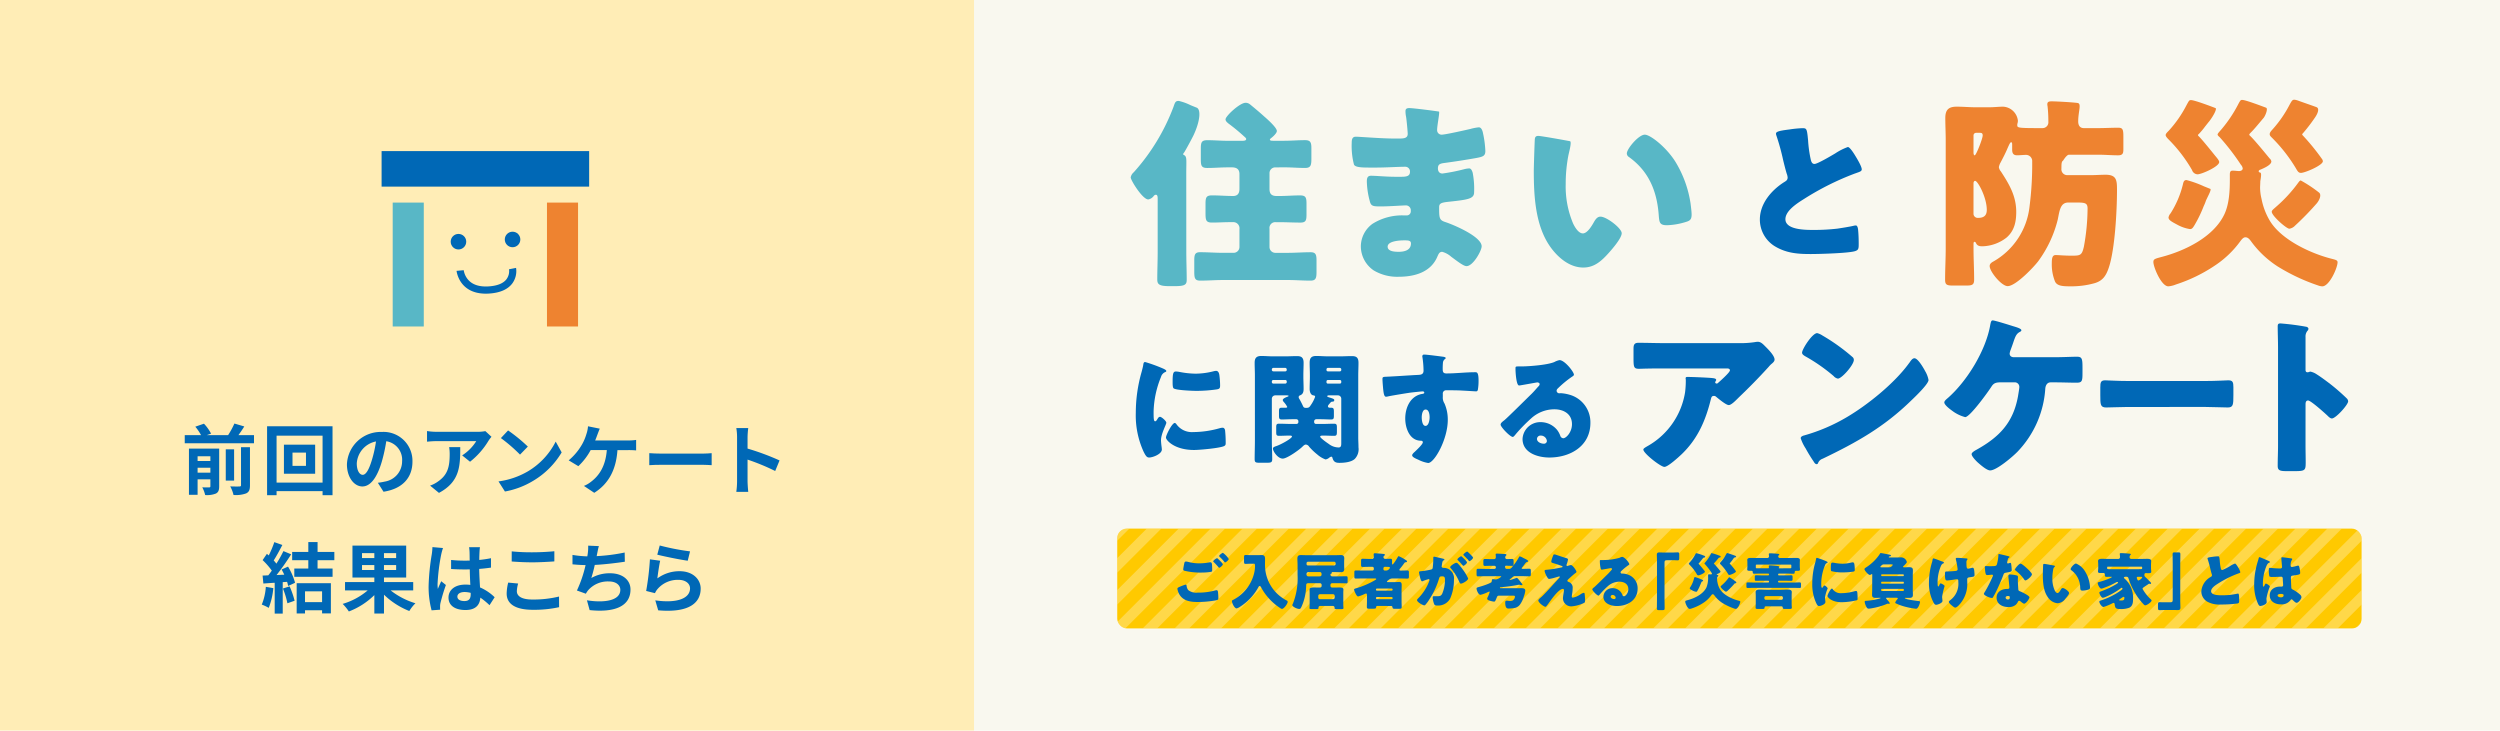
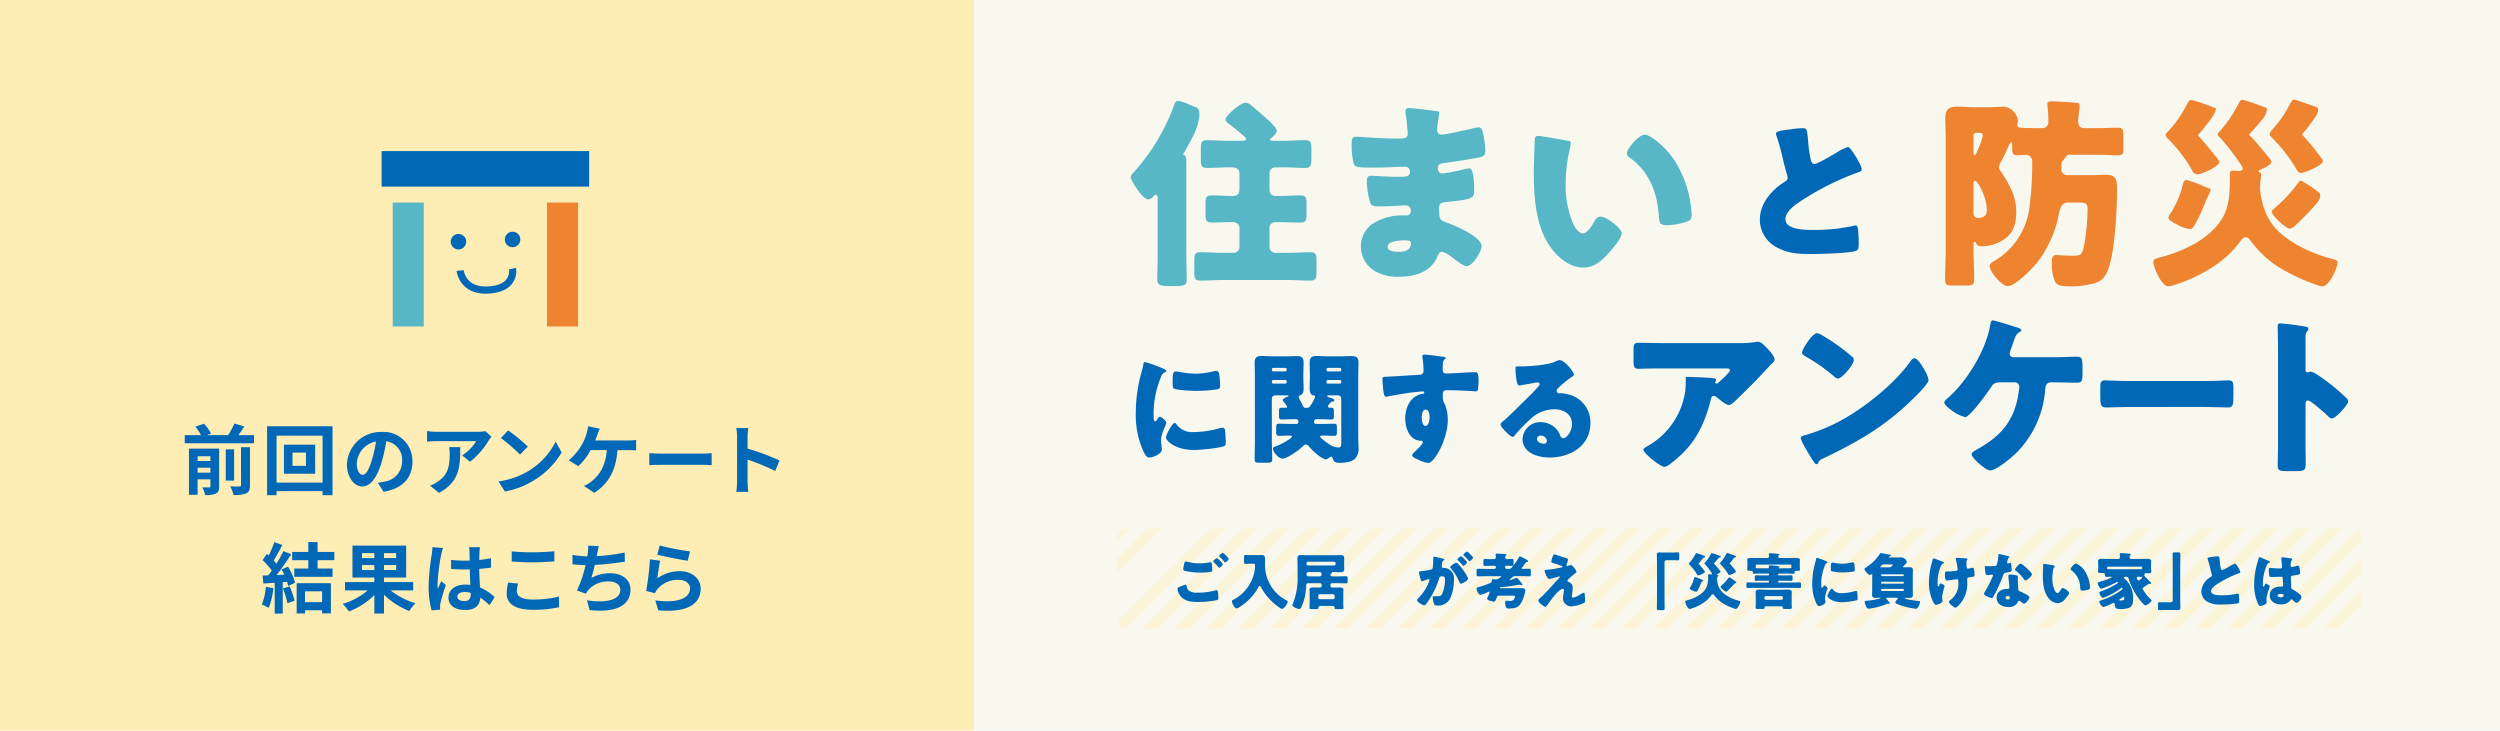
<svg xmlns="http://www.w3.org/2000/svg" id="layout" width="616" height="180" viewBox="0 0 616 180">
  <defs>
    <style>.cls-1,.cls-9{fill:none;}.cls-2{fill:#f9f8ef;}.cls-3{fill:#ffedb6;}.cls-4{fill:#0068b6;}.cls-5{fill:#58b7c6;}.cls-6{fill:#ee8330;}.cls-7{clip-path:url(#clip-path);}.cls-8{fill:#ffc900;}.cls-9{stroke:#ffedb6;stroke-miterlimit:10;stroke-opacity:0.4;stroke-width:2.533px;}</style>
    <clipPath id="clip-path">
      <rect class="cls-1" x="275.286" y="130.253" width="306.612" height="24.589" rx="2.368" />
    </clipPath>
  </defs>
  <rect class="cls-2" width="616" height="180" />
  <rect class="cls-3" width="240" height="180" />
  <path class="cls-4" d="M281.288,91.655c.149-.567.3-1.135.388-1.612.089-.567.119-.836.508-.836a38.676,38.676,0,0,1,4.418,1.612c.6.269.776.448.776.6,0,.119-.089.179-.209.239a1.809,1.809,0,0,0-1.1,1.224,24.047,24.047,0,0,0-1.821,8.478c0,1.642,0,2.449.388,2.449.21,0,.359-.239.508-.478.179-.3.358-.627.687-.627.358,0,1.552,1.015,1.552,1.463,0,.418-1.314,2.716-1.314,4.329,0,.208.06.955.12,1.4a8.455,8.455,0,0,1,.09.865c0,1.105-2.21,1.971-3.135,1.971-.567,0-.836-.388-1.374-1.463a21.529,21.529,0,0,1-1.91-9.583A36.672,36.672,0,0,1,281.288,91.655Zm8.538,12.807a4.664,4.664,0,0,0,4.18,2,24.223,24.223,0,0,0,6.538-.955,2.978,2.978,0,0,1,.716-.119c.388,0,.567.388.6.657a29.267,29.267,0,0,1,.15,3.1c0,.389-.03.6-.418.777-1.045.507-6.031.955-7.374.955-4.807,0-6.926-2.388-6.926-3.075,0-.567,1.492-3.583,2.179-3.583C289.617,104.223,289.737,104.373,289.826,104.462Zm-.059-12.927a6.039,6.039,0,0,1,.925.12,21.775,21.775,0,0,0,3.941.418,18.335,18.335,0,0,0,4.418-.6,2.616,2.616,0,0,1,.6-.09c.567,0,.746.627.806,1.075a22.39,22.39,0,0,1,.179,2.448c0,.716-.089.925-.865,1.045a35.4,35.4,0,0,1-5.016.358c-.9,0-5.015-.149-5.583-.627-.239-.209-.239-1.1-.239-1.433C288.93,92.043,289.05,91.535,289.767,91.535Z" />
  <path class="cls-4" d="M319.444,104.462a.471.471,0,0,0,.477-.477v-.179a.5.5,0,0,0-.477-.508h-.985c-.866,0-1.762.06-2.658.06-.6,0-.656-.3-.656-.956v-1.045c0-.6.059-.895.656-.895h1.016c.238,0,.358-.09.358-.209a5.819,5.819,0,0,0-.866-1.224.833.833,0,0,1-.239-.448c0-.388.806-.687,1.105-.806.089-.03.328-.12.328-.209,0-.119-.119-.149-.627-.149h-2.657a.834.834,0,0,0-.836.836v10.3c0,1.553.09,3.075.09,4.6,0,.806-.328.866-1.373.866h-1.7c-.956,0-1.254-.06-1.254-.866,0-1.523.06-3.045.06-4.6V92.58c0-1.075-.06-2.119-.06-3.194,0-1.164.448-1.672,1.612-1.672.985,0,1.941.09,2.9.09H316.7c.955,0,1.911-.06,2.866-.06.926,0,1.642.209,1.642,1.642,0,1.015-.06,2.03-.06,3.075v.3c0,1.016.06,2.03.06,3.075,0,.717-.149,1.314-.895,1.583a.483.483,0,0,0-.329.447,1.341,1.341,0,0,0,.239.538c.179.3.6,1.134.776,1.522.149.329.239.568.717.568h.268c.538,0,.717-.239.985-.657a8.523,8.523,0,0,0,1.075-2.06c0-.3-.239-.328-.448-.358-.716-.12-.9-1.015-.9-1.583,0-1.045.06-2.059.06-3.075v-.3c0-1.045-.06-2.06-.06-3.075,0-1.194.448-1.672,1.612-1.672.955,0,1.94.09,2.9.09h3.015c.955,0,1.911-.06,2.866-.06,1.015,0,1.642.269,1.642,1.642,0,1.075-.06,2.119-.06,3.194v15.166c0,.836.06,1.642.06,2.478a3.441,3.441,0,0,1-.926,2.866c-.895.806-2.6.955-3.761.955-.806,0-1.4-.149-1.7-1.134-.059-.239-.119-.388-.328-.388a1.184,1.184,0,0,0-.508.269,1.89,1.89,0,0,1-.9.418,6.576,6.576,0,0,1-2.03-1.225,15.127,15.127,0,0,1-2-1.91,1.076,1.076,0,0,0-.806-.537c-.328,0-.627.3-.866.537-.776.776-3.791,2.925-4.836,2.925-1.224,0-2.418-1.791-2.418-2.477,0-.329.448-.478.806-.6,1.254-.418,3.881-1.911,3.881-2.359,0-.209-.3-.239-.448-.239-.925,0-1.851.06-2.776.06-.6,0-.657-.269-.657-.955v-1.105c0-.657.06-.926.657-.926.985,0,1.97.06,2.925.06Zm-2.389-13.434a.4.4,0,0,0-.388-.388h-2.9a.4.4,0,0,0-.388.388v.089a.376.376,0,0,0,.388.388h2.9a.36.36,0,0,0,.388-.388Zm0,2.955a.354.354,0,0,0-.388-.358h-2.9a.371.371,0,0,0-.388.358v.18a.371.371,0,0,0,.388.358h2.9a.371.371,0,0,0,.388-.358Zm10.151,6.15c0,.269.3.329.507.329h.3c.6,0,.657.3.657.985v.955c0,.687-.06.956-.657.956-.9,0-1.762-.06-2.657-.06H324.31a.544.544,0,0,0-.508.478v.238a.465.465,0,0,0,.478.448H325.8c.985,0,1.94-.06,2.925-.06.657,0,.687.3.687,1.075v.926c0,.657-.06.985-.627.985-.925,0-1.821-.06-2.746-.06-.448,0-.747.03-.747.269,0,.328,1.791,1.582,2.12,1.791a3.985,3.985,0,0,0,2.418.866c.6,0,.657-.448.657-1.045V98.253a.817.817,0,0,0-.836-.836h-2.209c-.12,0-.418.03-.418.209,0,.119.179.209.6.328.836.269,1.134.358,1.134.627,0,.358-.209.358-.448.388a.553.553,0,0,0-.507.269C327.355,99.745,327.206,99.9,327.206,100.133Zm3.284-9.1a.376.376,0,0,0-.388-.388h-2.9a.37.37,0,0,0-.358.388v.089a.353.353,0,0,0,.358.388h2.9a.36.36,0,0,0,.388-.388Zm0,2.955a.354.354,0,0,0-.388-.358h-2.9a.345.345,0,0,0-.358.358v.18a.345.345,0,0,0,.358.358h2.9a.354.354,0,0,0,.388-.358Z" />
  <path class="cls-4" d="M355.54,87.893c.238.03.686.12.686.329,0,.089-.089.179-.209.268a1.225,1.225,0,0,0-.477.9c-.03.3-.06.925-.06,1.373,0,.776.03,1.254.925,1.254,2.359,0,4.717-.3,7.076-.3.448,0,.836.029.836,2.119a12.64,12.64,0,0,1-.179,2.239c-.09.239-.18.358-.448.358-.149,0-3.374-.209-4.3-.238-.985-.03-2-.03-3.015-.03a.8.8,0,0,0-.866.9v.717a2.658,2.658,0,0,0,.418,1.642,9.824,9.824,0,0,1,.806,4.03c0,4.807-3.314,10.628-4.837,10.628a8.238,8.238,0,0,1-2.418-.806c-.836-.358-1.522-.686-1.522-1.1,0-.269.388-.627.626-.836.568-.538,2-1.881,2-2.359,0-.328-.269-.388-.538-.388-2.746-.06-3.791-3.164-3.791-5.463,0-2.657,1.224-5.523,4.12-6.061.209-.029.567-.059.567-.328,0-.149-.119-.3-.388-.3-.328,0-2.508.239-2.985.3-.717.09-4.9.776-5.494.925a4.008,4.008,0,0,1-.537.09c-.478,0-.627-.687-.776-2.478-.09-.985-.12-1.672-.12-1.911,0-.447.15-.507.866-.537,2.717-.119,5.4-.328,7.792-.448.776-.029,1.463-.089,1.463-1.074a23.413,23.413,0,0,0-.269-3.254.842.842,0,0,1-.03-.239.406.406,0,0,1,.448-.448C351.449,87.356,354.853,87.8,355.54,87.893Zm-5.225,14.957c0,.537.12,2.09.926,2.09s1.015-1.493,1.015-2.09c0-.627-.12-1.94-.985-1.94C350.464,100.91,350.315,102.253,350.315,102.85Z" />
  <path class="cls-4" d="M387.814,92.312c0,.179-.179.328-.328.418a25.281,25.281,0,0,0-3.672,3.015.781.781,0,0,0-.269.537.664.664,0,0,0,.687.627c.089,0,.209-.03.328-.03a9.9,9.9,0,0,1,2.09.358,7.042,7.042,0,0,1,5.225,6.957c0,5.7-4.926,8.538-10.121,8.538-2.806,0-6.6-1.135-6.6-4.568a4.371,4.371,0,0,1,4.478-4.15,5.265,5.265,0,0,1,4.031,1.911,5.192,5.192,0,0,1,.806,1.493.833.833,0,0,0,.716.567c.717,0,2.15-1.493,2.15-3.463,0-2.538-2.06-3.672-4.359-3.672a8.527,8.527,0,0,0-5.762,2.3,39.711,39.711,0,0,0-3.672,3.761c-.418.538-.657.747-.776.747-.687,0-3.015-2.448-3.015-3.016,0-.358.3-.627.925-1.1.746-.6,5.7-5.523,6.747-6.538.568-.568,1.015-1.1,1.523-1.672.209-.209.418-.388.418-.687,0-.358-.478-.418-.6-.418-.09,0-3.344.6-4.12.717a1.453,1.453,0,0,1-.359.03c-.686,0-.865-3.374-.865-3.941v-.3c0-.447.089-.447.955-.447h.687c1.94-.03,6.209-.359,7.911-1.075a4.62,4.62,0,0,1,1.284-.478C385.546,88.729,387.814,91.655,387.814,92.312Zm-8.15,15.016a.86.86,0,0,0-.955.806c0,.806,1.015,1.194,1.7,1.194a.7.7,0,0,0,.746-.656A1.487,1.487,0,0,0,379.664,107.328Z" />
  <path class="cls-4" d="M414.335,111.947c-.711.669-3.346,3.095-4.225,3.095-.92,0-5.187-3.346-5.187-4.267,0-.25.335-.46,1.214-.961A18.588,18.588,0,0,0,415.213,96.6a23.515,23.515,0,0,0,.167-3.054c0-.084-.041-.125-.041-.209,0-.335.041-.46.418-.46,1.213,0,5.312.167,6.274.293.711.084.837.251.837.46,0,.125-.126.251-.168.376a.324.324,0,0,0-.083.168.341.341,0,0,0,.376.334.378.378,0,0,0,.293-.125c.335-.293,2.97-2.594,2.97-3.137,0-.251-.209-.461-.669-.461H410.152c-1.548,0-3.054,0-4.559.043-.586,0-1.172.041-1.757.041-1.3,0-1.338-.46-1.338-2.8V85.93c0-.921.167-1.464,1.212-1.464,2.134,0,4.267.083,6.442.083h18.4a23.207,23.207,0,0,0,3.849-.251,4.1,4.1,0,0,1,.711-.083c.753,0,1.254.543,1.8,1.087.711.711,2.343,2.3,2.343,3.3,0,.46-.46.836-.879,1.171a7.983,7.983,0,0,0-.585.627c-2.385,2.635-4.852,5.145-7.4,7.571l-.376.376c-.753.753-1.548,1.465-2.05,1.465-.669,0-2.509-1.548-3.221-2.134a.71.71,0,0,0-.418-.125c-.5,0-.627.251-.753.753C420.274,103.581,418.35,108.1,414.335,111.947Z" />
  <path class="cls-4" d="M474.229,91.2a5.16,5.16,0,0,0,.251.46,6.674,6.674,0,0,1,.711,1.966c0,1-3.388,4.225-4.267,5.061-6.734,6.567-13.469,10.332-21.834,14.347a1.81,1.81,0,0,0-1.129,1.088.366.366,0,0,1-.335.251c-.335,0-.586-.377-.753-.67a36.924,36.924,0,0,1-1.966-3.22,10.576,10.576,0,0,1-1.213-2.51c0-.376.46-.586.795-.669a44.054,44.054,0,0,0,10.708-4.6c5.145-3.054,11.586-8.282,15.1-13.093.083-.125.167-.209.251-.334.376-.544.711-1,1.171-1C472.556,88.272,473.852,90.531,474.229,91.2Zm-25.181-8.533a47.815,47.815,0,0,1,7.362,5.27.9.9,0,0,1,.376.753c0,1.213-2.97,4.6-3.931,4.6a1.822,1.822,0,0,1-1.046-.627,43.079,43.079,0,0,0-7.028-4.894c-.334-.209-.752-.46-.752-.878,0-.837,2.509-4.811,3.722-4.811A4.231,4.231,0,0,1,449.048,82.667Z" />
  <path class="cls-4" d="M506.265,88.021c2.008,0,4.225-.125,5.48-.125s1.38.5,1.38,2.635v1.254c0,2.008-.042,2.51-1.422,2.51-1.8,0-3.639-.083-5.438-.083H505.3c-.878,0-1.255.711-1.338,1.5a24.7,24.7,0,0,1-6.86,15.6c-1.171,1.213-5.145,4.6-6.734,4.6-.837,0-2.385-1.38-3.054-1.966-.418-.376-1.506-1.5-1.506-2.049,0-.418.837-.879,1.213-1.088,5.647-3.137,9.035-6.692,10.207-13.134.083-.5.334-1.966.334-2.3a1.119,1.119,0,0,0-1.171-1.171h-3.221c-1.3,0-1.882.125-2.468,1.045-.794,1.255-5.312,7.529-6.483,7.529A9.18,9.18,0,0,1,481,101.2c-1.046-.753-1.924-1.548-1.924-2.05,0-.376.586-.836.878-1.087,4.769-4.183,9.412-11.8,10.457-18.07.126-.586.21-1.046.586-1.046.544,0,4.225,1.172,5.019,1.422.712.21,2.05.586,2.05,1,0,.209-.209.335-.46.46-.837.46-1.087,1.255-1.548,2.594q-.251.753-.627,1.757a4.318,4.318,0,0,0-.251.92c0,.627.418.878.962.92Z" />
  <path class="cls-4" d="M543.531,93.877c2.468,0,5.145-.167,5.522-.167,1.087,0,1.254.46,1.254,1.673V97.39c0,2.3-.041,3.012-1.38,3.012-1.631,0-3.555-.125-5.4-.125H524.29c-1.84,0-3.806.125-5.354.125-1.422,0-1.422-.8-1.422-3.012V95.466c0-1.254.126-1.756,1.213-1.756.586,0,2.928.167,5.563.167Z" />
  <path class="cls-4" d="M568.081,109.73c0,1.38.042,2.761.042,4.183,0,2.007-.125,2.175-2.844,2.175H563.4c-1.673,0-2.175-.209-2.175-1.3,0-1.673.083-3.3.083-4.977V85.679c0-1.715-.083-3.891-.083-5.187,0-.544.083-.8.669-.8a62.08,62.08,0,0,1,6.442.837c.25.083.46.251.46.5a.733.733,0,0,1-.251.5,2.175,2.175,0,0,0-.461,1.505v8.115c0,.209.042.586.5.586.251,0,.5-.168.712-.168a4.311,4.311,0,0,1,1.547.67c1.339.836,3.054,2.175,3.6,2.593a49.3,49.3,0,0,1,3.848,3.388,1.073,1.073,0,0,1,.293.669c0,.837-3.053,4.225-4.015,4.225-.377,0-.8-.418-1.046-.669-.711-.669-4.141-3.765-4.81-3.765-.586,0-.628.586-.628,1Z" />
  <path class="cls-5" d="M292.305,62.145c0,2.266.1,4.533.1,6.8,0,1.208-.453,1.561-2.971,1.561h-1.31c-2.569,0-2.972-.5-2.972-1.662,0-2.267.1-4.483.1-6.7v-13c0-.555,0-1.159-.453-1.159a.761.761,0,0,0-.554.353,2.153,2.153,0,0,1-1.31.806c-1.41,0-4.332-4.735-4.332-5.44a2.2,2.2,0,0,1,.756-1.26,50.791,50.791,0,0,0,9.771-16.067c.4-1.159.5-1.511,1.31-1.511a12.985,12.985,0,0,1,2.821,1.007c.453.2.856.353,1.108.453.1.051.252.1.5.2,1.007.4.955,3.112-.806,6.85-.554,1.108-1.612,3.072-2.216,4.08-.152.252-.475.537-.252.655.941.5.7.9.7,4.785Zm21.91-20.9a1.408,1.408,0,0,0-1.41,1.411v3.929c0,1.209.554,1.712,1.763,1.712h.655c1.712,0,3.375-.151,5.087-.151,1.461,0,1.612.554,1.612,2.116v2.468c0,1.511-.1,2.115-1.511,2.115-1.763,0-3.476-.1-5.188-.1h-.856a1.424,1.424,0,0,0-1.562,1.612v4.533a1.442,1.442,0,0,0,1.41,1.411h3.073c1.864,0,3.778-.151,5.641-.151,1.26,0,1.461.6,1.461,2.014V66.98c0,1.612-.2,2.166-1.511,2.166-1.864,0-3.727-.151-5.591-.151H301.371c-1.863,0-3.727.151-5.641.151-1.36,0-1.461-.655-1.461-2.317v-2.72c0-1.36.2-1.964,1.411-1.964,1.914,0,3.828.151,5.691.151h2.619a1.442,1.442,0,0,0,1.411-1.411V56.453a1.513,1.513,0,0,0-1.612-1.713h-.856c-1.411,0-2.821.1-4.282.1s-1.611-.554-1.611-2.266V50.258c0-1.562.151-2.116,1.611-2.116,1.763,0,3.476.151,5.188.151,1.159,0,1.562-.7,1.562-1.763V42.9c0-1.209-.7-1.663-1.864-1.663h-.957c-1.712,0-3.425.152-5.087.152-1.461,0-1.612-.554-1.612-2.166V36.708c0-1.612.151-2.165,1.612-2.165,1.662,0,3.375.151,5.087.151H305.8c.705,0,1.259,0,1.259-.454,0-.2-.252-.4-.655-.755a45.052,45.052,0,0,0-3.677-3.022c-.352-.3-.755-.605-.755-1.058,0-.806,3.526-4.08,4.936-4.08a1.761,1.761,0,0,1,1.108.4c1.158.957,2.317,1.914,3.425,2.921.7.605,3.173,2.771,3.173,3.627,0,.554-.957,1.41-1.36,1.712-.252.2-.352.3-.352.4,0,.3.453.3.856.3h2.67c1.712,0,3.425-.151,5.137-.151,1.36,0,1.562.6,1.562,2.014v2.519c0,1.662-.151,2.317-1.562,2.317-1.712,0-3.425-.152-5.137-.152Z" />
  <path class="cls-5" d="M354.559,27.491c.252.05-.453,3.374-.453,4.533a1.1,1.1,0,0,0,1.108,1.158c.907,0,5.793-1.108,7.1-1.41a12.017,12.017,0,0,1,2.065-.4c.705,0,.957,1.008,1.058,1.562a24.9,24.9,0,0,1,.554,4.281c0,1.209-.6,1.41-2.216,1.713-2.519.453-5.138.856-7.707,1.208-1.208.151-1.763.3-1.763,1.36,0,.706.353,1.26,1.108,1.26a45.352,45.352,0,0,0,5.34-1.058,5.912,5.912,0,0,1,1.259-.2c.4,0,.655.4.856,1.058a20.985,20.985,0,0,1,.353,4.836c0,1.611-1.562,1.813-6.2,2.317-2.014.2-2.417.453-2.417,1.36,0,2.77.05,3.173,1.611,3.676,2.116.706,8.865,3.577,8.865,5.944,0,1.108-2.115,4.886-3.727,4.886-.7,0-2.015-1.007-3.778-2.317a5.622,5.622,0,0,0-2.216-1.209c-.7,0-.907.554-1.158,1.108-1.612,3.929-5.642,5.037-9.57,5.037a11.3,11.3,0,0,1-6.145-1.561,7.209,7.209,0,0,1-3.174-5.944,6.921,6.921,0,0,1,2.871-5.541A13.682,13.682,0,0,1,346,53.078h.555a.993.993,0,0,0,1.057-1.108,1.2,1.2,0,0,0-1.158-1.36c-.907,0-4.03.252-6.246.252-1.914,0-2.418-.05-2.72-1.41a19.993,19.993,0,0,1-.7-4.685c0-.755.1-1.46,1.007-1.46,1.461,0,3.627.251,6.045.251h1.36c1.259,0,2.216-.1,2.216-1.208a1.15,1.15,0,0,0-1.209-1.26c-1.713,0-4.785.2-7.152.2h-1.511c-2.015,0-3.627-.051-3.929-.756a18.136,18.136,0,0,1-.554-5.288c0-.7.05-1.562,1.007-1.562s6.246.453,9.57.453h1.108c1.209,0,2.116-.1,2.116-1.158,0-.453-.252-3.274-.4-4.181a6.693,6.693,0,0,1-.151-1.41c0-.6.352-.756.957-.756C348.213,26.634,353.3,27.289,354.559,27.491ZM341.917,60.785c0,1.209,1.863,1.259,2.72,1.259,1.359,0,3.022-.352,3.022-2.065,0-.7-.605-.756-1.562-.756C345.09,59.223,341.917,59.324,341.917,60.785Z" />
  <path class="cls-5" d="M386.844,34.794c.5.1-.251,2.771-.4,3.526a37.071,37.071,0,0,0-.655,7.052,23.439,23.439,0,0,0,1.813,9.671c.4.856,1.31,2.468,2.418,2.468,1.158,0,2.317-2.065,2.77-2.871.353-.605.806-1.259,1.562-1.259,1.511,0,5.238,2.871,5.238,4.08s-2.317,3.878-3.173,4.835c-1.763,1.964-3.526,3.626-6.3,3.626-3.375,0-6.246-2.468-8.11-5.087-3.727-5.238-4.08-12.592-4.08-18.788,0-.957.2-7.051.252-7.756.05-.554.3-.806.856-.806C379.692,33.485,385.585,34.543,386.844,34.794Zm18.436-1.612c1.36,0,5.339,3.123,7.555,6.7a27.415,27.415,0,0,1,3.727,10.325c.1.806.252,2.015.252,2.619,0,1.058-.252,1.512-1.259,1.814a17.406,17.406,0,0,1-4.785.856c-1.864,0-1.914-.655-2.065-2.569-.454-6.044-2.569-10.829-7.354-14.254a1.041,1.041,0,0,1-.5-.856C400.847,36.658,403.769,33.182,405.28,33.182Z" />
  <path class="cls-4" d="M440.91,31.9a27.843,27.843,0,0,1,3.187-.315c1.063,0,1.141.079,1.417,3.03a30.264,30.264,0,0,0,.669,4.761c.118.472.314,1.023.905,1.023.747,0,4.249-2.085,5.115-2.6a14.443,14.443,0,0,1,3.109-1.574c.432,0,1.259,1.22,1.809,2.125.433.708,1.614,2.636,1.614,3.384,0,.433-.433.59-1.259.866-.158.078-.355.118-.551.2a67.614,67.614,0,0,0-12.4,6.217c-1.889,1.181-4.6,2.952-4.6,5,0,2.636,5,2.636,6.808,2.636a49.482,49.482,0,0,0,5.981-.315c.826-.118,3.541-.551,4.17-.747.118,0,.276-.04.394-.04.393,0,.511.669.551.984.118,1.141.157,2.44.157,3.581,0,1.18-.039,1.534-1.062,1.81-1.81.472-8.618.669-10.782.669-3.108,0-5.823-.2-8.578-1.771a7.71,7.71,0,0,1-3.934-6.729c0-3.9,2.793-7.161,5.9-9.168.59-.354.944-.551.944-1.22a3.307,3.307,0,0,0-.236-.944c-.315-1.062-.59-2.164-.866-3.3a56.875,56.875,0,0,0-1.652-6.02,2.048,2.048,0,0,1-.118-.473C437.605,32.486,438.077,32.25,440.91,31.9Z" />
  <path class="cls-6" d="M507.93,41.594a1.441,1.441,0,0,0,1.359,1.562h5.894c1.209,0,2.418-.1,3.626-.1,2.721,0,2.821,1.36,2.821,3.778,0,4.936-.5,14.607-2.015,19.089-.654,1.965-1.46,3.224-3.425,3.829a21.1,21.1,0,0,1-5.893.8c-1.964,0-3.375-.05-3.929-1.158a11.249,11.249,0,0,1-.806-4.483c0-1.209.1-2.065.957-2.065.655,0,2.166.151,3.778.151,2.267,0,2.67,0,3.173-2.216a53.2,53.2,0,0,0,.907-9.369c0-1.41-.6-1.511-2.821-1.511h-1.914c-2.014,0-2.166,2.065-2.619,4.231a29.163,29.163,0,0,1-4.835,10.275c-1.209,1.562-5.541,6.095-7.5,6.095-1.511,0-4.433-3.576-4.433-4.936,0-.6.5-.907.957-1.159a17.787,17.787,0,0,0,8.865-13.5,81.245,81.245,0,0,0,.655-11.081,1.526,1.526,0,0,0-1.511-1.662c-.655,0-1.511.1-2.216.1-.957,0-1.209-.554-1.209-1.411V35.6c0-.151,0-.554-.252-.554s-.554.756-.856,1.41c-.5,1.209-1.109,2.368-1.713,3.526a3.526,3.526,0,0,0-.453,1.209,2.076,2.076,0,0,0,.5,1.058c2.065,3.173,3.778,6.044,3.778,9.973,0,2.418-.453,4.634-2.367,6.3a10.058,10.058,0,0,1-6.045,2.166c-1.158,0-1.36-.5-1.561-.907a.414.414,0,0,0-.3-.2c-.252,0-.252.4-.252.554v1.058c0,2.569.151,5.137.151,7.706,0,1.31-.5,1.461-2.015,1.461h-3.173c-1.461,0-1.964-.151-1.964-1.41,0-2.569.151-5.188.151-7.757v-26.7c0-1.813-.1-3.627-.1-5.389,0-2.066.806-2.821,2.821-2.821,1.561,0,3.173.151,4.734.151h3.073c1.511,0,2.518-.151,3.626-.151a3.879,3.879,0,0,1,3.627,3.425,2.1,2.1,0,0,1-.1.7,1.565,1.565,0,0,0-.05.453c0,.605.2.706,5.087.706h1.209a1.431,1.431,0,0,0,1.36-1.612,31.942,31.942,0,0,0-.2-3.828,1.538,1.538,0,0,1-.051-.454c0-.7.605-.7,1.158-.7.958,0,5.1.221,6.3.4,1.044.159.151,2.065.151,4.533,0,.907.353,1.663,1.41,1.663h3.375c1.713,0,3.425-.1,5.037-.1,1.159,0,1.31.4,1.31,2.267v2.971c0,1.008-.1,1.562-1.31,1.562-1.612,0-3.274-.151-5.037-.151h-7.052c-.353,0-.862.525-1.46,1.46-.353.2-.4.756-.4,1.511Zm-21.659-3.979c0,.2.05.655.3.655.353,0,1.964-4.131,1.964-4.886,0-.6-.3-.655-.7-.655h-.906a.635.635,0,0,0-.655.655Zm0,15.161a1.047,1.047,0,0,0,1.158.907c1.36,0,2.116-.554,2.116-1.965,0-3.072-2.216-7.152-2.871-7.152-.3,0-.4.353-.4.6Z" />
  <path class="cls-6" d="M556.887,46.278A12.159,12.159,0,0,0,557.24,49a16.731,16.731,0,0,0,2.014,5.34c2.821,4.734,10.074,8.109,15.262,9.419.958.251,1.461.352,1.461.856,0,1.36-2.014,5.943-3.778,5.943a3.581,3.581,0,0,1-1.108-.252,47.6,47.6,0,0,1-9.922-4.684,24.574,24.574,0,0,1-6.347-5.943c-.5-.706-.907-1.209-1.561-1.209-.555,0-1.008.655-1.31,1.058a24.208,24.208,0,0,1-5.742,5.59A38.371,38.371,0,0,1,536.135,70.1a6.191,6.191,0,0,1-1.863.453c-1.713,0-3.678-4.734-3.678-5.993,0-.706.353-.806,2.066-1.26,5.742-1.511,12.844-4.936,15.463-10.577,1.158-2.519,1.31-5.742,1.31-8.462V43.005c0-.907.352-.958.755-.958.453,0,1.158.1,1.511.1s.907-.151.907-.655a1.728,1.728,0,0,0-.453-.906,56.774,56.774,0,0,0-5.239-6.8c-.3-.252-.5-.453-.5-.655,0-.252.706-.957.907-1.209a32.66,32.66,0,0,0,4.08-6.044c.6-1.159.7-1.259,1.058-1.259.856,0,4.785,1.511,5.893,1.914.554.2-.151,1.964-.6,2.518-.906,1.058-2.317,2.821-3.274,3.728-.151.2-.252.251-.252.4a.425.425,0,0,0,.152.252c1.057.957,3.929,4.483,4.885,5.642a1.141,1.141,0,0,1,.4.7c0,.907-1.964,1.712-2.669,2.015-.2.05-.453.2-.453.4,0,.251.251.3.4.352.4.051.05,1.763,0,2.116C556.938,45.221,556.887,45.775,556.887,46.278Zm-10.98-19.644c.4.152-.5,1.915-1.561,3.274-.3.353-.605.756-1.008,1.26a18.029,18.029,0,0,1-1.511,1.813c-.1.1-.252.2-.252.3a.428.428,0,0,0,.151.252c.806.756,3.274,3.828,4.08,4.835.554.655,1.007,1.209,1.007,1.562,0,1.108-4.332,3.022-5.339,3.022a1.5,1.5,0,0,1-1.36-1.058,36.2,36.2,0,0,0-5.742-7.505c-.251-.252-.755-.755-.755-1.108s.5-.806.755-1.058a28.765,28.765,0,0,0,4.382-6.3c.605-1.108.655-1.259,1.108-1.259C540.769,24.67,545,26.282,545.907,26.634ZM534.825,52.575a23.7,23.7,0,0,0,3.023-7.052c.151-.655.252-1.159.906-1.159a26.412,26.412,0,0,1,4.332,1.562c.655.252,1.209.5,1.511.6.4.151-.554,1.763-1.058,2.922a11.1,11.1,0,0,1-.553,1.36,31,31,0,0,1-2.267,4.684c-.4.655-.605.957-1.108.957a9.561,9.561,0,0,1-3.174-1.108c-1.309-.7-2.115-1.108-2.115-1.763A2.121,2.121,0,0,1,534.825,52.575Zm35.914-26.192c1.007.352.1,1.964-.252,2.468a42.453,42.453,0,0,1-2.821,3.727c-.3.353-.4.4-.4.554,0,.1.1.2.2.3a54,54,0,0,1,4.634,5.692,1.078,1.078,0,0,1,.252.605c0,1.007-4.433,2.871-5.39,2.871-.655,0-.856-.454-1.36-1.31a38.809,38.809,0,0,0-5.792-7.354c-.2-.2-.555-.5-.555-.856,0-.5.454-.907.756-1.26a28.813,28.813,0,0,0,4.13-5.993c.554-1.008.705-1.26,1.209-1.26a4.573,4.573,0,0,1,1.108.3C568.019,25.426,569.782,26.03,570.739,26.383Zm.655,21.054c.554.4.378,1.491-.5,2.619A69.955,69.955,0,0,1,565.5,55.6a2.425,2.425,0,0,1-1.41.755c-.705,0-4.331-3.173-4.331-4.18,0-.353.5-.706,1.057-1.209a35.135,35.135,0,0,0,5.541-6.044c.151-.2.352-.454.554-.454A32.474,32.474,0,0,1,571.394,47.437Z" />
  <g class="cls-7">
-     <rect class="cls-8" x="275.286" y="130.253" width="306.612" height="24.589" />
-     <line class="cls-9" x1="278.778" y1="120.1" x2="232.485" y2="166.393" />
    <line class="cls-9" x1="286.64" y1="120.1" x2="240.347" y2="166.393" />
    <line class="cls-9" x1="294.502" y1="120.1" x2="248.209" y2="166.393" />
-     <line class="cls-9" x1="302.364" y1="120.1" x2="256.071" y2="166.393" />
    <line class="cls-9" x1="310.226" y1="120.1" x2="263.932" y2="166.393" />
    <line class="cls-9" x1="318.088" y1="120.1" x2="271.794" y2="166.393" />
    <line class="cls-9" x1="325.949" y1="120.1" x2="279.656" y2="166.393" />
    <line class="cls-9" x1="333.811" y1="120.1" x2="287.518" y2="166.393" />
    <line class="cls-9" x1="341.673" y1="120.1" x2="295.38" y2="166.393" />
    <line class="cls-9" x1="349.535" y1="120.1" x2="303.242" y2="166.393" />
    <line class="cls-9" x1="357.397" y1="120.1" x2="311.104" y2="166.393" />
    <line class="cls-9" x1="365.259" y1="120.1" x2="318.965" y2="166.393" />
    <line class="cls-9" x1="373.121" y1="120.1" x2="326.827" y2="166.393" />
    <line class="cls-9" x1="380.982" y1="120.1" x2="334.689" y2="166.393" />
    <line class="cls-9" x1="388.844" y1="120.1" x2="342.551" y2="166.393" />
    <line class="cls-9" x1="396.706" y1="120.1" x2="350.413" y2="166.393" />
    <line class="cls-9" x1="404.568" y1="120.1" x2="358.275" y2="166.393" />
    <line class="cls-9" x1="412.43" y1="120.1" x2="366.137" y2="166.393" />
    <line class="cls-9" x1="420.292" y1="120.1" x2="373.998" y2="166.393" />
    <line class="cls-9" x1="428.154" y1="120.1" x2="381.86" y2="166.393" />
    <line class="cls-9" x1="436.015" y1="120.1" x2="389.722" y2="166.393" />
    <line class="cls-9" x1="443.877" y1="120.1" x2="397.584" y2="166.393" />
    <line class="cls-9" x1="451.739" y1="120.1" x2="405.446" y2="166.393" />
    <line class="cls-9" x1="459.601" y1="120.1" x2="413.308" y2="166.393" />
    <line class="cls-9" x1="467.463" y1="120.1" x2="421.17" y2="166.393" />
    <line class="cls-9" x1="475.325" y1="120.1" x2="429.031" y2="166.393" />
    <line class="cls-9" x1="483.187" y1="120.1" x2="436.893" y2="166.393" />
    <line class="cls-9" x1="491.048" y1="120.1" x2="444.755" y2="166.393" />
    <line class="cls-9" x1="498.91" y1="120.1" x2="452.617" y2="166.393" />
    <line class="cls-9" x1="506.772" y1="120.1" x2="460.479" y2="166.393" />
    <line class="cls-9" x1="514.634" y1="120.1" x2="468.341" y2="166.393" />
    <line class="cls-9" x1="522.496" y1="120.1" x2="476.203" y2="166.393" />
    <line class="cls-9" x1="530.358" y1="120.1" x2="484.064" y2="166.393" />
    <line class="cls-9" x1="538.22" y1="120.1" x2="491.926" y2="166.393" />
    <line class="cls-9" x1="546.081" y1="120.1" x2="499.788" y2="166.393" />
    <line class="cls-9" x1="553.943" y1="120.1" x2="507.65" y2="166.393" />
    <line class="cls-9" x1="561.805" y1="120.1" x2="515.512" y2="166.393" />
    <line class="cls-9" x1="569.667" y1="120.1" x2="523.374" y2="166.393" />
    <line class="cls-9" x1="577.529" y1="120.1" x2="531.236" y2="166.393" />
    <line class="cls-9" x1="585.391" y1="120.1" x2="539.097" y2="166.393" />
    <line class="cls-9" x1="593.253" y1="120.1" x2="546.959" y2="166.393" />
    <line class="cls-9" x1="601.114" y1="120.1" x2="554.821" y2="166.393" />
    <line class="cls-9" x1="608.976" y1="120.1" x2="562.683" y2="166.393" />
    <line class="cls-9" x1="616.838" y1="120.1" x2="570.545" y2="166.393" />
    <line class="cls-9" x1="624.7" y1="120.1" x2="578.407" y2="166.393" />
  </g>
  <path class="cls-4" d="M290.7,144.578a11.487,11.487,0,0,1,1.416-.528c.226,0,.256.2.271.362a1.954,1.954,0,0,0,.392.979,3.127,3.127,0,0,0,2.3.633,15.61,15.61,0,0,0,4.354-.543,1.4,1.4,0,0,1,.346-.06c.166,0,.3.136.332.452a13.578,13.578,0,0,1,.09,1.6c0,.271-.151.346-.527.436a24.933,24.933,0,0,1-4.534.422c-1.612,0-3.345-.18-4.369-1.6a3.956,3.956,0,0,1-.663-1.657C290.108,144.818,290.485,144.668,290.7,144.578Zm2.109-6.116a10.351,10.351,0,0,0,2.741.346,13.374,13.374,0,0,0,2.441-.241,1.167,1.167,0,0,1,.241-.03c.331,0,.391.376.406.6q.045.655.046,1.311c0,.316-.046.407-.362.467a14.643,14.643,0,0,1-2.305.166,16.623,16.623,0,0,1-4.187-.452.387.387,0,0,1-.287-.347,15.483,15.483,0,0,1,.3-1.627.39.39,0,0,1,.391-.3A2.918,2.918,0,0,1,292.805,138.462Zm7.306-.769c.21.2,1.19,1.115,1.19,1.356,0,.271-.708.844-.874.844-.09,0-.211-.151-.362-.332-.045-.045-.075-.09-.12-.135a11.437,11.437,0,0,0-.844-.889c-.105-.106-.165-.151-.165-.226,0-.211.768-.768.934-.768A.433.433,0,0,1,300.111,137.693Zm2.651.031c0,.271-.723.858-.889.858-.09,0-.166-.1-.392-.391a11.589,11.589,0,0,0-.949-.98c-.045-.045-.135-.135-.135-.211,0-.24.783-.783.919-.783A5.54,5.54,0,0,1,302.762,137.724Z" />
  <path class="cls-4" d="M308.2,138.9c-.5,0-.994.045-1.266.045-.376,0-.406-.181-.406-.663v-.874c0-.482.03-.663.406-.663.257,0,.739.046,1.266.046h1.792c.287,0,.573-.03.859-.03.678,0,.859.3.859,1.009,0,.452-.015.888-.015,1.34a9.827,9.827,0,0,0,5.362,8.858.343.343,0,0,1,.226.331c0,.452-.919,1.733-1.416,1.733a.872.872,0,0,1-.346-.151,14.2,14.2,0,0,1-3.42-3.088,12.157,12.157,0,0,1-1.34-2.034c-.076-.135-.2-.376-.377-.376s-.286.241-.361.376a13.221,13.221,0,0,1-4.55,4.791,2.375,2.375,0,0,1-.768.361c-.542,0-1.16-1.326-1.16-1.808,0-.15.121-.2.347-.316a10.068,10.068,0,0,0,5.167-6.718,8.114,8.114,0,0,0,.18-1.462c0-.693-.06-.707-.316-.707Z" />
  <path class="cls-4" d="M331.194,139.335c0,.407.03.648.03.844,0,.587-.271.813-.828.813-.467,0-.949-.03-1.416-.03h-.753c-.061,0-.091.015-.091.06s.03.076.03.136c0,.136-.105.166-.211.211a.271.271,0,0,0-.135.241.428.428,0,0,0,.482.407h1.566c.6,0,1.221-.03,1.838-.03.317,0,.347.15.347.557v.647c0,.392-.03.543-.332.543-.617,0-1.235-.03-1.853-.03h-1.626a.421.421,0,0,0-.422.422v.165c0,.347.181.482.512.482h.2c.467,0,.934-.015,1.4-.015.572,0,1.084.045,1.084.482,0,.2-.03.437-.03.844v2.877c0,.332.046.723.046.874,0,.226-.242.256-.468.256h-1.024c-.542,0-.708-.046-.708-.256,0-.046.015-.091.015-.121a.428.428,0,0,0-.482-.407h-3.013c-.346,0-.482.166-.482.513,0,.225-.15.256-.512.256H323.27c-.451,0-.617-.031-.617-.241,0-.136.045-.663.045-1.04v-2.711c0-.362-.03-.6-.03-.829,0-.437.482-.5,1.039-.5.482,0,.889.015,1.311.015h.2a.424.424,0,0,0,.437-.482v-.165a.421.421,0,0,0-.422-.422h-2.817c-.633,0-.557.3-.588.934a13.1,13.1,0,0,1-1.069,4.715c-.256.557-.346.692-.618.692-.6,0-1.717-.572-1.717-.948a1.538,1.538,0,0,1,.166-.407,17.012,17.012,0,0,0,1.13-7.05v-2.38c0-.542-.046-1.085-.046-1.627,0-.617.241-.859.859-.859.5,0,1.009.031,1.521.031h6.93c.467,0,.919-.031,1.386-.031.286,0,.858,0,.858.814,0,.181-.03.452-.03.829Zm-9.264-.361a.348.348,0,0,0,.362.361h6.447a.356.356,0,0,0,.361-.361v-.2a.365.365,0,0,0-.361-.361h-6.447a.366.366,0,0,0-.362.361Zm.422,1.988a.421.421,0,0,0-.422.422v.211a.431.431,0,0,0,.422.422h2.756c.347,0,.528-.136.528-.5v-.046c0-.286-.121-.512-.437-.512Zm6.1,6.688a.411.411,0,0,0,.421-.421v-.392a.412.412,0,0,0-.421-.422h-3.209a.421.421,0,0,0-.422.422v.392a.4.4,0,0,0,.422.421Z" />
-   <path class="cls-4" d="M339.4,149.307a.3.3,0,0,0-.331.317c-.015.316-.166.361-.723.361h-1.1c-.271,0-.452-.03-.452-.452,0-.452.03-.919.03-1.37V146.7c0-.21-.03-.452-.241-.452a.507.507,0,0,0-.241.076c-.045.015-.1.045-.181.075a8.339,8.339,0,0,1-1.521.573c-.422,0-.994-1.507-.994-1.688s.226-.256.5-.331l.151-.045a20.879,20.879,0,0,0,4.534-1.974c.075-.045.271-.15.271-.271s-.181-.135-.407-.135h-2.817c-.587,0-1.175.03-1.777.03-.362,0-.392-.136-.392-.572v-.844c0-.452.03-.587.407-.587.587,0,1.175.03,1.762.03h2.275a.366.366,0,0,0,.361-.362v-.2a.365.365,0,0,0-.361-.361h-.572c-.6,0-1.206.03-1.808.03-.377,0-.407-.151-.407-.6v-.813c0-.437.03-.6.407-.6.6,0,1.205.046,1.808.046H338a.45.45,0,0,0,.512-.437c0-.181-.045-.5-.045-.693s.121-.271.3-.271c.332,0,1.733.12,2.124.165.136.015.347.046.347.226,0,.106-.075.151-.2.241a.426.426,0,0,0-.151.317.433.433,0,0,0,.422.436c.437,0,.859-.03,1.3-.03.346,0,.391.151.391.467v.708c0,.091,0,.226.121.226.226,0,1.16-1.581,1.31-1.853.046-.09.106-.18.226-.18a8.982,8.982,0,0,1,1.446.768,1.255,1.255,0,0,1,.151.09c.271.166.437.271.437.422s-.136.181-.241.2c-.316.045-.316.075-.5.316-.3.437-.633.859-.964,1.25a.617.617,0,0,0-.181.317c0,.181.211.181.346.181.528,0,1.07-.03,1.612-.03.362,0,.392.15.392.587v.844c0,.436-.03.572-.392.572-.6,0-1.19-.03-1.777-.03h-1.778a1.487,1.487,0,0,0-1.115.422c-.075.06-.15.12-.24.18-.046.046-.106.091-.106.151,0,.121.106.151.286.151h1.341c.557,0,1.16-.046,1.416-.046.482,0,.587.317.587.739,0,.5-.03.979-.03,1.476v2.561c0,.451.03.918.03,1.386,0,.376-.105.451-.663.451h-1.009c-.376,0-.572-.015-.6-.406a.33.33,0,0,0-.362-.287Zm-.362-4.007a.239.239,0,0,0,.242.242H342.9a.239.239,0,0,0,.241-.242v-.045a.239.239,0,0,0-.241-.241H339.28a.239.239,0,0,0-.242.241Zm0,2.11a.238.238,0,0,0,.242.24H342.9a.238.238,0,0,0,.241-.24v-.061a.238.238,0,0,0-.241-.241H339.28a.239.239,0,0,0-.242.241Zm1.838-7.186a.357.357,0,0,0,.362.362h.256a1.03,1.03,0,0,0,.844-.437.429.429,0,0,0,.135-.271c0-.2-.331-.211-1.22-.211a.359.359,0,0,0-.377.391Z" />
  <path class="cls-4" d="M353.164,137.452c0-.15.03-.286.211-.286.151,0,1.853.407,2.139.482.121.03.392.09.392.241,0,.106-.106.151-.241.211-.241.121-.3.527-.362.949l-.03.211c-.015.09-.045.256-.045.3,0,.347.316.362.512.362a2.632,2.632,0,0,1,1.25.331,2.586,2.586,0,0,1,1.266,2.576,11.283,11.283,0,0,1-.949,4.685,3.382,3.382,0,0,1-3.179,1.687c-.436,0-.647-.06-.783-.422a5.963,5.963,0,0,1-.332-1.521c0-.2.061-.362.287-.362s.422.015.632.015c.889,0,1.13-.06,1.432-.632a8.747,8.747,0,0,0,.677-3.345c0-.692-.105-.918-.692-.918-.5,0-.633.06-.769.557a19.961,19.961,0,0,1-2.319,5.016,9.914,9.914,0,0,1-1.07,1.461.329.329,0,0,1-.256.106c-.347,0-1.778-.8-1.778-1.281,0-.15.136-.3.377-.542a11.768,11.768,0,0,0,2.621-4.143.821.821,0,0,0,.075-.256.211.211,0,0,0-.241-.226,9.845,9.845,0,0,0-1.28.422.716.716,0,0,1-.3.106c-.241,0-.422-.588-.558-1.175a8.256,8.256,0,0,1-.2-1.04c0-.195.106-.241.558-.286a16.3,16.3,0,0,0,2.305-.376c.391-.076.482-.2.527-.6a19.1,19.1,0,0,0,.12-2.079Zm6.131,1.492a11.051,11.051,0,0,1,1.22,1.506,10.9,10.9,0,0,1,1.235,2.079c0,.5-1.37,1.28-1.792,1.28-.166,0-.241-.135-.377-.406a12.763,12.763,0,0,0-2.093-3.375.472.472,0,0,1-.166-.271c0-.316,1.16-1.084,1.506-1.084A.683.683,0,0,1,359.3,138.944Zm1.476-1.236c.392.392.693.723.693.859,0,.3-.708.859-.889.859-.06,0-.15-.091-.225-.181a15.972,15.972,0,0,0-1.085-1.175c-.09-.075-.166-.151-.166-.226,0-.211.754-.783.934-.783C360.139,137.061,360.5,137.437,360.771,137.708Zm1.1-1.521c.211.2,1.085,1.009,1.085,1.22,0,.3-.724.874-.889.874-.091,0-.181-.121-.226-.2a15.779,15.779,0,0,0-1.1-1.16c-.06-.06-.166-.151-.166-.241,0-.211.769-.768.935-.768C361.615,135.916,361.826,136.142,361.871,136.187Z" />
  <path class="cls-4" d="M369.881,144.683c-.09,0-.3,0-.3.135,0,.091.06.121.18.121h3.646c.467,0,.934-.015,1.4-.015s1.024.045,1.024.633a5.491,5.491,0,0,1-.346,1.385,6.5,6.5,0,0,1-1,2.079,2.283,2.283,0,0,1-1.2.768,8.468,8.468,0,0,1-1.567.151c-.316,0-.829-.015-.829-1.461,0-.331.076-.482.332-.482s.5.075.828.075a1.553,1.553,0,0,0,.738-.15,1.3,1.3,0,0,0,.5-.889c0-.226-.151-.256-.423-.256h-3.57c-.316,0-.406.226-.5.467-.361.9-.421.994-.677.994a5.316,5.316,0,0,1-1.326-.332.465.465,0,0,1-.347-.421.555.555,0,0,1,.076-.256,6.843,6.843,0,0,0,.542-1.371c0-.06-.015-.091-.075-.091a1.219,1.219,0,0,0-.392.136,8.941,8.941,0,0,1-1.792.663c-.528,0-.98-1.145-.98-1.537,0-.241.181-.286.573-.391.075-.03.165-.046.256-.076a18.222,18.222,0,0,0,2.651-.964.528.528,0,0,0,.271-.331,1.228,1.228,0,0,0,.015-.226c.016-.2.016-.332.287-.332.12,0,.376.031.5.046a1.828,1.828,0,0,0,.286.015,2.462,2.462,0,0,0,1.25-.708c0-.075-.12-.091-.165-.091H366.1c-.633,0-1.265.046-1.913.046-.331,0-.362-.166-.362-.618v-.663c0-.437.031-.587.377-.587.633,0,1.265.03,1.9.03h2.124a.366.366,0,0,0,.361-.362v-.045a.365.365,0,0,0-.361-.361h-.934c-.467,0-.949.03-1.416.03-.331,0-.377-.181-.377-.528v-.662c0-.362.076-.513.377-.513.467,0,.949.031,1.416.031h.859c.211,0,.422-.136.422-.5,0-.136-.016-.347-.031-.5a.372.372,0,0,1-.015-.135c0-.2.151-.226.317-.226.361,0,1.491.075,1.913.1.15.016.421-.015.421.226,0,.106-.075.151-.165.241a.525.525,0,0,0-.121.362c0,.3.2.422.467.422.407,0,.8-.031,1.2-.031.362,0,.392.151.392.558v.572c0,.377-.03.573-.361.573-.482,0-.95-.03-1.432-.03h-.135a.18.18,0,0,0-.151.18v.226a.367.367,0,0,0,.362.362h.662a.79.79,0,0,0,.6-.347,14.23,14.23,0,0,0,1.748-2.485c.045-.105.09-.241.24-.241a2.748,2.748,0,0,1,.739.316c.09.045.165.09.226.121s.135.06.21.1c.377.181.874.437.874.618,0,.135-.136.2-.256.226-.241.045-.346.2-.618.557-.12.166-.271.377-.482.633-.075.075-.24.271-.24.361,0,.121.09.136.376.136.5,0,.994-.03,1.507-.03.346,0,.376.15.376.587v.663c0,.452-.03.618-.362.618-.647,0-1.28-.046-1.928-.046h-1.6c-.317,0-.422.076-.754.362-.105.09-.241.2-.406.331-.045.045-.181.136-.181.211,0,.045.03.06.075.06.136,0,1.16-.361,1.371-.421a.841.841,0,0,1,.286-.106c.2,0,.317.166.753.708.121.151.256.317.422.528.075.1.256.3.256.421a.142.142,0,0,1-.15.151,2.9,2.9,0,0,1-.5-.09.61.61,0,0,0-.18-.03,2.746,2.746,0,0,0-.347.045C372.607,144.4,371.252,144.562,369.881,144.683Z" />
  <path class="cls-4" d="M387.081,139.23c.436,0,1.355,1.371,1.355,1.642,0,.18-.151.271-.286.361-.392.287-1.2,1.025-1.582,1.371-.226.211-.361.362-.361.467,0,.181.105.241.346.332a1.46,1.46,0,0,1,.949,1.566,7.762,7.762,0,0,1-.105,1.175,8.1,8.1,0,0,0-.106.813c0,.181.061.3.256.3a4.8,4.8,0,0,0,1.793-.753c.03-.015.075-.046.12-.076a2.079,2.079,0,0,1,.8-.361c.151,0,.181.15.2.271.045.286.105,1.22.105,1.506,0,.528-.06.618-.3.738a8.8,8.8,0,0,1-3.058.829,2.028,2.028,0,0,1-2.094-1.928c0-.678.241-1.537.241-2.079,0-.151-.06-.3-.241-.3-1.19,0-3.359,3.359-3.766,3.871-.256.331-.407.542-.542.542-.407,0-1.763-1.054-1.763-1.566,0-.166.181-.392.769-.874.376-.316,1.853-1.9,2.53-2.651.588-.663,1.19-1.311,1.793-1.958.075-.076.2-.2.2-.3a.139.139,0,0,0-.151-.135c-.06,0-.9.256-1.054.3a10.177,10.177,0,0,1-1.386.316c-.151,0-.271-.06-.422-.3a5.085,5.085,0,0,1-.738-1.642c0-.226.15-.286.376-.3a27.423,27.423,0,0,0,3.812-.6c.135-.03.241-.06.241-.165s-.076-.151-.211-.2c-.573-.2-1.115-.407-1.7-.573s-.873-.226-.873-.5a6.06,6.06,0,0,1,.316-1.1c.226-.618.256-.663.437-.663a1.582,1.582,0,0,1,.512.12c.678.226,1.371.467,2.064.678.557.166.8.226.8.467a5.88,5.88,0,0,1-.331,1.19.522.522,0,0,0-.045.2.2.2,0,0,0,.2.2.358.358,0,0,0,.135-.03A3.9,3.9,0,0,1,387.081,139.23Z" />
-   <path class="cls-4" d="M401.463,139.019c0,.09-.091.166-.166.211a12.746,12.746,0,0,0-1.853,1.521.4.4,0,0,0-.135.271.335.335,0,0,0,.346.317c.045,0,.106-.015.166-.015a5,5,0,0,1,1.054.18,3.553,3.553,0,0,1,2.636,3.51c0,2.878-2.485,4.309-5.106,4.309-1.416,0-3.329-.573-3.329-2.305a2.2,2.2,0,0,1,2.259-2.094,2.524,2.524,0,0,1,2.441,1.717.418.418,0,0,0,.361.286c.362,0,1.085-.753,1.085-1.747,0-1.28-1.04-1.853-2.2-1.853a4.3,4.3,0,0,0-2.908,1.16,20.1,20.1,0,0,0-1.853,1.9c-.21.271-.331.377-.391.377-.347,0-1.522-1.235-1.522-1.522,0-.18.151-.316.467-.557.377-.3,2.877-2.787,3.405-3.3.286-.286.512-.557.768-.844.105-.1.211-.195.211-.346,0-.181-.241-.211-.3-.211-.045,0-1.687.3-2.078.362a.742.742,0,0,1-.181.015c-.347,0-.437-1.7-.437-1.989v-.15c0-.226.045-.226.482-.226h.346a15.1,15.1,0,0,0,3.993-.543,2.358,2.358,0,0,1,.647-.241C400.318,137.211,401.463,138.688,401.463,139.019ZM397.35,146.6a.433.433,0,0,0-.482.407c0,.407.512.6.859.6a.355.355,0,0,0,.377-.331A.75.75,0,0,0,397.35,146.6Z" />
  <path class="cls-4" d="M412.306,136.142c.422,0,.769-.045,1.07-.045.361,0,.392.15.392.632v.708c0,.482-.031.633-.392.633-.226,0-.452-.03-.663-.03h-2.064c-.5,0-.512.256-.512.678v8.8c0,.768.03,1.521.03,2.29,0,.482-.06.527-.557.527h-.874c-.391,0-.482-.045-.482-.482,0-.783.03-1.552.03-2.335V138.3c0-.542-.045-1.07-.045-1.612,0-.5.241-.572.678-.572.316,0,.618.03.919.03Z" />
  <path class="cls-4" d="M423.1,142.77a3.6,3.6,0,0,0,.106.813,4.986,4.986,0,0,0,.6,1.6c.844,1.416,3.013,2.425,4.564,2.817.287.075.437.1.437.256,0,.407-.6,1.778-1.13,1.778a1.073,1.073,0,0,1-.331-.076,14.218,14.218,0,0,1-2.968-1.4,7.362,7.362,0,0,1-1.9-1.777c-.15-.211-.271-.362-.467-.362-.165,0-.3.2-.391.316a7.245,7.245,0,0,1-1.718,1.673A11.506,11.506,0,0,1,416.9,149.9a1.867,1.867,0,0,1-.558.136c-.512,0-1.1-1.417-1.1-1.793,0-.211.105-.241.617-.377,1.718-.451,3.842-1.476,4.625-3.163a6.29,6.29,0,0,0,.391-2.531v-.376c0-.271.106-.287.226-.287.136,0,.347.03.453.03s.27-.045.27-.195a.513.513,0,0,0-.135-.271,16.986,16.986,0,0,0-1.567-2.034c-.09-.075-.15-.135-.15-.2s.211-.286.271-.361a9.721,9.721,0,0,0,1.22-1.808c.181-.346.211-.377.316-.377a12.418,12.418,0,0,1,1.763.573c.165.06.437.151.437.3,0,.181-.2.2-.272.2-.195.03-.21.09-.346.256-.271.317-.693.844-.979,1.115-.045.06-.076.075-.076.12,0,.03.031.06.046.076.316.286,1.175,1.34,1.461,1.687a.341.341,0,0,1,.12.211c0,.271-.587.512-.8.6-.06.015-.135.06-.135.121s.075.09.12.1c.121.015.271.045.271.181a.26.26,0,0,1-.135.226.278.278,0,0,0-.136.226C423.118,142.453,423.1,142.619,423.1,142.77Zm-3.284-5.875c.121.045.332.121.332.271,0,.181-.166.2-.272.226-.18.03-.21.075-.527.482-.09.106-.181.226-.3.377a5.545,5.545,0,0,1-.452.542c-.03.03-.075.06-.075.09a.13.13,0,0,0,.045.076c.241.226.979,1.145,1.22,1.446.166.2.3.361.3.467,0,.331-1.295.9-1.6.9a.446.446,0,0,1-.407-.317,10.833,10.833,0,0,0-1.718-2.244c-.075-.076-.225-.226-.225-.332s.15-.241.225-.316a8.549,8.549,0,0,0,1.311-1.883c.181-.331.2-.376.332-.376A12.066,12.066,0,0,1,419.819,136.9Zm-3.314,7.758a7.092,7.092,0,0,0,.9-2.109c.045-.2.075-.347.271-.347a7.979,7.979,0,0,1,1.3.467c.195.076.361.151.451.181.121.045.211.09.211.226,0,.12-.12.166-.226.2-.12.06-.15.105-.3.452a3.245,3.245,0,0,1-.166.407,9.232,9.232,0,0,1-.677,1.4c-.121.2-.181.286-.332.286a2.849,2.849,0,0,1-.949-.332c-.392-.211-.632-.331-.632-.527A.631.631,0,0,1,416.505,144.653Zm10.74-7.833c.3.105.528.18.528.331s-.166.166-.272.2a.389.389,0,0,0-.331.211,12.722,12.722,0,0,1-.844,1.115c-.09.1-.12.12-.12.165s.03.061.06.091a15.965,15.965,0,0,1,1.386,1.7.313.313,0,0,1,.075.181c0,.3-1.325.858-1.611.858-.2,0-.256-.136-.407-.392a11.685,11.685,0,0,0-1.732-2.2c-.061-.06-.166-.15-.166-.256,0-.15.136-.271.226-.376a8.625,8.625,0,0,0,1.235-1.793c.166-.3.211-.376.362-.376a1.38,1.38,0,0,1,.331.09C426.432,136.534,426.959,136.714,427.245,136.82Zm.2,6.3c.166.121.392.271.392.407,0,.151-.151.181-.271.2-.151.015-.181.075-.271.181a21.186,21.186,0,0,1-1.612,1.657.729.729,0,0,1-.422.226c-.211,0-1.3-.949-1.3-1.251,0-.105.15-.211.316-.361a10.506,10.506,0,0,0,1.657-1.808c.045-.06.105-.136.166-.136A9.721,9.721,0,0,1,427.441,143.116Z" />
  <path class="cls-4" d="M430.556,138.838c0-.211,0-.437-.015-.647a1.312,1.312,0,0,1-.015-.242c0-.482.647-.482.979-.482.557,0,1.114.031,1.672.031h2.244a.423.423,0,0,0,.467-.407,4,4,0,0,0-.045-.422v-.135c0-.2.181-.2.316-.2.512,0,1.386.075,1.9.12.12.015.361.03.361.2,0,.075-.075.12-.151.181a.344.344,0,0,0-.12.256.426.426,0,0,0,.482.407h2.214c.558,0,1.115-.031,1.672-.031.332,0,.979,0,.979.482,0,.106-.03.482-.03.889v.738c0,.166.015.332.03.482,0,.076.016.181.016.256,0,.3-.242.332-.588.332h-.392c-.211,0-.3.12-.316.316-.015.256-.03.407-.316.407-.5,0-1-.03-1.492-.03h-2.079a.189.189,0,0,0-.195.195v.046a.19.19,0,0,0,.195.2h1.552c.5,0,.994-.031,1.492-.031.286,0,.316.151.316.452v.482c0,.287-.03.437-.316.437-.5,0-1-.03-1.492-.03h-1.552a.19.19,0,0,0-.195.2v.045a.189.189,0,0,0,.195.2h3.631c.5,0,.994-.03,1.491-.03.287,0,.317.166.317.452v.482c0,.286-.03.437-.317.437-.5,0-.994-.03-1.491-.03h-9.837c-.5,0-.994.03-1.491.03-.286,0-.316-.151-.316-.437v-.5c0-.3.03-.437.331-.437.5,0,.994.03,1.476.03h3.571a.2.2,0,0,0,.195-.2v-.045a.2.2,0,0,0-.195-.2h-1.507c-.5,0-.994.03-1.491.03-.286,0-.316-.15-.316-.437v-.5c0-.316.03-.437.331-.437.5,0,.994.031,1.476.031h1.507a.2.2,0,0,0,.195-.2v-.046a.2.2,0,0,0-.195-.195h-2c-.5,0-.994.03-1.506.03-.3,0-.3-.181-.317-.437-.015-.226-.15-.286-.361-.286h-.422c-.286,0-.573,0-.573-.332,0-.075.016-.18.016-.256.015-.15.03-.316.03-.482Zm4.579,10.56c-.226,0-.346.1-.346.331,0,.286-.166.316-.648.316h-.979c-.392,0-.588-.03-.588-.316,0-.09.045-.6.045-.994v-1.928c0-.362-.03-.648-.03-.934,0-.6.708-.6,1.145-.6.467,0,.934.046,1.416.046h3.781c.467,0,.949-.046,1.416-.046.437,0,1.145,0,1.145.6,0,.241-.03.542-.03.874v1.988c0,.482.045.874.045.994,0,.286-.2.316-.663.316h-.979c-.437,0-.6-.03-.6-.346,0-.211-.151-.3-.347-.3Zm5.649-9.37c.6,0,.6,0,.6-.346v-.392a.167.167,0,0,0-.165-.166H432.8a.167.167,0,0,0-.165.166v.467c0,.166.014.256.18.256h.06c.272,0,.543.015.814.015h1.958c.136,0,.211-.06.211-.18l-.015-.242a.255.255,0,0,1-.015-.1c0-.181.166-.2.3-.2.181,0,1.025.06,1.612.121.663.075.708.165.708.256a.207.207,0,0,1-.105.166c-.03.03-.061.045-.061.09,0,.09.121.09.181.09Zm-6.041,7.4a.357.357,0,0,0,.362.362h3.841a.357.357,0,0,0,.362-.362v-.18a.357.357,0,0,0-.362-.362h-3.841a.367.367,0,0,0-.362.362Z" />
  <path class="cls-4" d="M447.258,138.688c.075-.287.15-.573.195-.814.046-.286.061-.422.256-.422a19.521,19.521,0,0,1,2.23.814c.3.135.391.226.391.3,0,.06-.045.09-.1.121a.91.91,0,0,0-.557.617,12.137,12.137,0,0,0-.919,4.278c0,.829,0,1.235.2,1.235.105,0,.181-.12.256-.24.09-.151.181-.317.346-.317.181,0,.783.512.783.738a9.62,9.62,0,0,0-.662,2.184c0,.106.03.483.06.709a4.3,4.3,0,0,1,.045.436c0,.558-1.114,1-1.582,1-.286,0-.421-.2-.692-.739a10.843,10.843,0,0,1-.965-4.835A18.506,18.506,0,0,1,447.258,138.688Zm4.308,6.462a2.353,2.353,0,0,0,2.109,1.009,12.237,12.237,0,0,0,3.3-.482,1.514,1.514,0,0,1,.361-.06c.2,0,.286.2.3.331a14.663,14.663,0,0,1,.076,1.567c0,.2-.015.3-.211.391a17.152,17.152,0,0,1-3.721.482c-2.425,0-3.495-1.205-3.495-1.551,0-.286.754-1.808,1.1-1.808C451.46,145.029,451.521,145.1,451.566,145.15Zm-.03-6.523a2.97,2.97,0,0,1,.467.061,11.041,11.041,0,0,0,1.988.211,9.246,9.246,0,0,0,2.23-.3,1.319,1.319,0,0,1,.3-.045c.286,0,.376.316.406.542a11.169,11.169,0,0,1,.091,1.236c0,.361-.045.466-.437.527a17.953,17.953,0,0,1-2.531.181,10.408,10.408,0,0,1-2.816-.317c-.121-.1-.121-.557-.121-.723C451.114,138.883,451.174,138.627,451.536,138.627Z" />
  <path class="cls-4" d="M461.323,141.625c0-.06,0-.166-.075-.166a.319.319,0,0,0-.2.075.828.828,0,0,1-.316.136c-.362,0-1.326-1.084-1.326-1.431,0-.181.226-.316.362-.407a11.6,11.6,0,0,0,3.329-3.193c.15-.271.181-.361.361-.361s1.763.316,2.049.376c.226.045.422.09.422.241,0,.121-.151.166-.241.181s-.3.06-.3.18c0,.091.106.106.181.106h1.778c.361,0,.723-.03,1.084-.03a1.492,1.492,0,0,1,1.416,1.145c0,.211-.421.617-.693.888a1.463,1.463,0,0,0-.15.136.261.261,0,0,0-.09.166c0,.1.15.12.376.12.271,0,.678-.03,1.115-.03.527,0,.934.091.934.723,0,.437-.03.889-.03,1.326v3.464c0,.437.03.874.03,1.326,0,.633-.392.723-.934.723-.287,0-.573-.015-.859-.015-.06,0-.2.015-.2.09,0,.272,2.7.633,3.405.708.15.015.346.03.346.256,0,.181-.422,1.642-.979,1.642a18.286,18.286,0,0,1-2.983-.587,12.554,12.554,0,0,1-1.9-.693c-.105-.045-.256-.121-.256-.256a2.5,2.5,0,0,1,.452-.723c.06-.075.181-.2.181-.3,0-.136-.211-.151-.3-.151h-2.4c-.06,0-.18.015-.18.09,0,.121.211.332.286.407.136.151.618.678.618.859,0,.075-.076.135-.181.135a.54.54,0,0,1-.151-.03.373.373,0,0,0-.12-.015,1.082,1.082,0,0,0-.377.121,16.551,16.551,0,0,1-3.464.994,5.463,5.463,0,0,1-.844.12c-.392,0-.542-.195-.768-.738a3.31,3.31,0,0,1-.271-.934c0-.211.12-.256.3-.256a15.465,15.465,0,0,0,3.012-.467c.091-.015.6-.135.6-.226,0-.045-.09-.06-.12-.06-.347,0-.678.03-1.01.03-.527,0-.964-.075-.964-.708,0-.452.03-.889.03-1.341Zm2.8-2.561c-.392,0-.813.557-.813.618,0,.105.181.105.421.105h1.673a1.014,1.014,0,0,0,.964-.6c0-.106-.091-.121-.317-.121Zm4.986,2.651a.189.189,0,0,0-.195-.195h-5.2a.2.2,0,0,0-.2.195v.046a.2.2,0,0,0,.2.195h5.2a.189.189,0,0,0,.195-.195Zm0,1.808a.178.178,0,0,0-.195-.181h-5.2a.186.186,0,0,0-.2.181v.1a.2.2,0,0,0,.2.2h5.2a.189.189,0,0,0,.195-.2Zm0,1.777a.189.189,0,0,0-.195-.2h-5.2a.2.2,0,0,0-.2.2v.121a.2.2,0,0,0,.2.2h5.2a.189.189,0,0,0,.195-.2Z" />
  <path class="cls-4" d="M478.372,138.281l.135.045c.241.091.482.181.482.347,0,.075-.045.09-.135.135a1.018,1.018,0,0,0-.573.573,10.153,10.153,0,0,0-.858,4.067c0,.557,0,1.054.181,1.054.09,0,.12-.06.226-.286.12-.271.195-.467.346-.467.2,0,.979.437.979.663a17.334,17.334,0,0,0-.617,2.636c0,.181.045.512.06.693a2.252,2.252,0,0,1,.03.316c0,.557-1.235.964-1.552.964-.271,0-.421-.135-.663-.572a10.089,10.089,0,0,1-1.114-4.986,17.263,17.263,0,0,1,.738-4.881,3.4,3.4,0,0,0,.12-.5c.061-.407.121-.5.272-.5a13.483,13.483,0,0,1,1.371.482C478.07,138.175,478.281,138.251,478.372,138.281Zm6.176-.678c.136.015.256.045.256.151a.387.387,0,0,1-.12.211,1.076,1.076,0,0,0-.151.723c0,1.129.075,1.431.391,1.431a7.125,7.125,0,0,0,.889-.181,1.055,1.055,0,0,1,.241-.045c.271,0,.347.361.377.572a9.812,9.812,0,0,1,.09,1.16c0,.452-.12.467-1.235.618-.2.03-.572.075-.572.512,0,.241.015.5.015.753a7.508,7.508,0,0,1-1.642,5.122c-.241.316-.9,1.084-1.311,1.084a.723.723,0,0,1-.391-.165c-.452-.332-1.19-.919-1.19-1.236,0-.12.06-.211.256-.361.045-.03.06-.046.12-.091a5.019,5.019,0,0,0,1.958-4.458v-.272c0-.226-.09-.406-.361-.406-.121,0-.964.135-1.07.15-.346.045-.964.151-1.3.151-.362,0-.558-.091-.558-1.371,0-.813.016-.843.558-.843.3,0,1.747-.076,2.169-.151.226-.045.392-.151.392-.407a17.263,17.263,0,0,0-.422-2.35,1.324,1.324,0,0,1-.03-.241c0-.181.166-.211.316-.211S483.448,137.5,484.548,137.6Z" />
  <path class="cls-4" d="M494.818,137.03c.181.046.346.106.346.2s-.1.151-.286.272a2.9,2.9,0,0,0-.271.843.66.66,0,0,0-.03.121c0,.045-.015.105-.015.165a.211.211,0,0,0,.181.211,1.569,1.569,0,0,0,.331-.09.794.794,0,0,1,.256-.06c.136,0,.181.075.211.225a14.682,14.682,0,0,1,.15,1.567c0,.347-.21.407-1.385.618-.528.09-.543.2-.723.678-.256.693-.543,1.37-.844,2.048-.392.889-.8,1.793-1.265,2.651-.121.211-.271.452-.362.633a.314.314,0,0,1-.331.226c-.512,0-1.958-.633-1.958-1.024a2.584,2.584,0,0,1,.316-.6,30.172,30.172,0,0,0,1.943-3.886.238.238,0,0,0-.256-.226c-.09,0-.392.03-.5.045-.166.015-.482.045-.663.045-.316,0-.452-.135-.557-1.416-.015-.12-.046-.391-.046-.527,0-.211.121-.271.3-.271.256,0,.617.03.949.03,1.371,0,1.567-.03,1.717-.422a10.038,10.038,0,0,0,.377-2.335c0-.12,0-.241.1-.241C492.709,136.5,494.516,136.955,494.818,137.03Zm2.018,4.731c.256.06.392.165.392.436,0,.151-.03.422-.03.693,0,.754.06,1.492.105,2.23.015.361.091.452.437.587.422.166,2.32,1.055,2.32,1.476,0,.332-.843,1.567-1.325,1.567-.121,0-.332-.136-.663-.392-.091-.075-.181-.15-.287-.226a.341.341,0,0,0-.241-.09.334.334,0,0,0-.331.256,2.648,2.648,0,0,1-.512.708,2.621,2.621,0,0,1-1.823.573c-1.431,0-2.922-.693-2.922-2.32,0-1.506,1.325-2.154,2.666-2.154h.121a.332.332,0,0,0,.361-.362c0-.256-.135-1.6-.181-2.048a5.635,5.635,0,0,1-.06-.708c0-.317.121-.437.452-.437A8.723,8.723,0,0,1,496.836,141.761Zm-2.651,5.5a.509.509,0,0,0,.558.452c.346,0,.466-.181.466-.5,0-.195-.014-.361-.451-.361C494.5,146.852,494.185,146.957,494.185,147.259Zm5.182-7.291c.346.316,1.3,1.22,1.3,1.536,0,.467-1.221,1.507-1.6,1.507-.181,0-.317-.226-.422-.392a9.57,9.57,0,0,0-1.883-1.943c-.12-.09-.271-.2-.271-.316,0-.241.964-1.477,1.386-1.477C498.162,138.883,499.126,139.742,499.367,139.968Z" />
  <path class="cls-4" d="M506.022,139.335c.15.03.316.076.316.211,0,.06-.045.106-.151.181a1.069,1.069,0,0,0-.286.663,11.15,11.15,0,0,0-.2,2.109,7.006,7.006,0,0,0,.543,2.892c.12.256.391.738.723.738s.692-.618.828-.859c.106-.18.241-.376.467-.376.452,0,1.567.859,1.567,1.22s-.693,1.16-.949,1.446A2.51,2.51,0,0,1,507,148.645a3.2,3.2,0,0,1-2.426-1.522c-1.114-1.566-1.22-3.766-1.22-5.619,0-.286.061-2.109.076-2.319.015-.166.09-.241.256-.241C503.883,138.944,505.645,139.26,506.022,139.335Zm5.513-.482a4.705,4.705,0,0,1,2.259,2,8.192,8.192,0,0,1,1.115,3.088c.03.241.076.6.076.783,0,.316-.076.452-.377.542a5.187,5.187,0,0,1-1.431.257c-.557,0-.573-.2-.618-.769a5.36,5.36,0,0,0-2.2-4.263.311.311,0,0,1-.151-.256C510.209,139.893,511.083,138.853,511.535,138.853Z" />
  <path class="cls-4" d="M527.921,145.09a10.389,10.389,0,0,0,2.018,2.56c.06.061.211.2.211.3,0,.406-1.175,1.205-1.566,1.205a.448.448,0,0,1-.272-.121,15.727,15.727,0,0,1-2.576-3.525,16.544,16.544,0,0,1-1.265-2.967c-.075-.241-.136-.437-.618-.437-.15,0-.527.03-.527.241,0,.091.091.166.226.271a6.216,6.216,0,0,1,2.034,4.911c0,.889-.06,1.777-.934,2.214a5.7,5.7,0,0,1-2.32.317c-.964,0-1.19-.211-1.28-1.191-.015-.15-.091-.316-.272-.316a.425.425,0,0,0-.195.06,13.985,13.985,0,0,1-2.26.949c-.437,0-1.054-.9-1.054-1.31,0-.136.09-.2.361-.286a18.352,18.352,0,0,0,4.926-2.456c.3-.211.422-.3.422-.482a.189.189,0,0,0-.2-.195c-.075,0-.136.045-.241.135a17.152,17.152,0,0,1-3.736,2.124,2.753,2.753,0,0,1-.648.211c-.376,0-.873-.934-.873-1.28,0-.151.105-.2.422-.317a20.949,20.949,0,0,0,3.75-1.777c.317-.2.437-.286.437-.377s-.105-.15-.211-.15a.457.457,0,0,0-.241.075,20.893,20.893,0,0,1-3.1,1.4,2.4,2.4,0,0,1-.572.165c-.407,0-.889-1.009-.889-1.37,0-.166.105-.211.452-.3a19.751,19.751,0,0,0,2.455-.843c.332-.136.543-.256.543-.347,0-.045-.046-.075-.106-.075-.045,0-.075.015-.181.015H520c-.3,0-.6.015-.9.015-.346,0-.452-.06-.452-.467v-.12a.354.354,0,0,0-.346-.362h-.813c-.272,0-.543-.03-.543-.376,0-.211.06-.558.06-.814v-.753c0-.482-.045-.844-.045-.994,0-.543.618-.558,1.01-.558.587,0,1.159.031,1.747.031h2.229a.425.425,0,0,0,.422-.437c0-.136-.03-.513-.045-.648a.421.421,0,0,1-.015-.136c0-.195.166-.211.331-.211.407,0,1.507.076,1.989.121.331.03.406.1.406.211,0,.075-.06.136-.165.211-.121.09-.136.271-.136.5a.425.425,0,0,0,.407.392H527.3c.588,0,1.16-.031,1.747-.031.377,0,1.01.015,1.01.543,0,.12-.046.6-.046,1.009v.783c0,.286.061.618.061.814,0,.361-.2.391-.829.391-.18,0-.346-.015-.512-.015-.316,0-.346.256-.346.467v.136c0,.15.256.406.467.587.241.211.557.588.873.874.181.166.3.316.3.422a.183.183,0,0,1-.181.18.461.461,0,0,1-.151-.03.347.347,0,0,0-.136-.03.267.267,0,0,0-.15.06c-.286.212-.542.362-.738.5C528.161,144.728,527.921,144.879,527.921,145.09Zm-1.688-4.836c.422,0,.829-.015,1.251-.015h.09c.136,0,.256-.06.256-.211v-.241a.167.167,0,0,0-.165-.166h-8.286a.181.181,0,0,0-.18.166V140c0,.256,0,.256,1.581.256Zm-2.786,7a.2.2,0,0,0-.181-.2,1.871,1.871,0,0,0-.527.3c-.121.091-.271.181-.407.271-.075.046-.151.121-.151.2,0,.121.091.136.347.136C523.266,147.967,523.447,147.876,523.447,147.259Zm4.052-5.122c-.181,0-.377-.015-.558-.015-.271,0-.436.015-.436.256a.95.95,0,0,0,.09.3c.06.151.136.362.332.362a1.944,1.944,0,0,0,.918-.723c0-.166-.166-.181-.3-.181Z" />
  <path class="cls-4" d="M533.189,150.3c-.422,0-.768.045-1.07.045-.361,0-.391-.151-.391-.633v-.708c0-.482.03-.632.391-.632.226,0,.452.03.663.03h2.064c.5,0,.512-.256.512-.678v-8.8c0-.769-.03-1.522-.03-2.29,0-.482.06-.527.557-.527h.874c.392,0,.482.045.482.482,0,.783-.03,1.551-.03,2.335v9.219c0,.542.045,1.069.045,1.611,0,.5-.241.573-.678.573-.316,0-.617-.03-.919-.03Z" />
  <path class="cls-4" d="M545.193,137.2a10.707,10.707,0,0,1,1.22-.12c.407,0,.437.03.542,1.16a11.73,11.73,0,0,0,.256,1.822c.046.181.121.392.347.392a10.419,10.419,0,0,0,1.958-.994,5.512,5.512,0,0,1,1.19-.6c.166,0,.482.467.693.814a4.417,4.417,0,0,1,.618,1.295c0,.166-.166.226-.482.332-.061.03-.136.045-.211.075a25.856,25.856,0,0,0-4.745,2.38c-.723.452-1.763,1.13-1.763,1.913,0,1.009,1.913,1.009,2.606,1.009a19.019,19.019,0,0,0,2.29-.12c.316-.045,1.356-.211,1.6-.286.045,0,.105-.016.15-.016.151,0,.2.257.211.377.045.437.06.934.06,1.371s-.015.587-.406.693a30.338,30.338,0,0,1-4.128.256,6.192,6.192,0,0,1-3.284-.678,2.952,2.952,0,0,1-1.506-2.576,4.435,4.435,0,0,1,2.259-3.51c.227-.135.362-.211.362-.467a1.266,1.266,0,0,0-.09-.361c-.121-.407-.226-.829-.332-1.266a21.936,21.936,0,0,0-.632-2.3.764.764,0,0,1-.046-.181C543.927,137.422,544.108,137.332,545.193,137.2Z" />
  <path class="cls-4" d="M556.141,138.929c.135-.482.271-.859.391-1.356.03-.136.075-.286.226-.286s1.913.783,2.184.9.362.21.362.3-.06.12-.136.15c-.391.151-.5.377-.693.769a11.558,11.558,0,0,0-.9,4.5c0,.316,0,.632.15.632.121,0,.166-.1.211-.195.151-.362.241-.543.377-.543.21,0,.979.5.979.723a14.74,14.74,0,0,0-.844,2.953c0,.165.03.421.045.6a1.634,1.634,0,0,1,.016.271c0,.407-.468.633-.8.769a2.63,2.63,0,0,1-.768.2c-.271,0-.407-.242-.573-.573a11.083,11.083,0,0,1-.933-4.835A19.145,19.145,0,0,1,556.141,138.929Zm8.465-1.326c.076.015.2.045.2.151a.522.522,0,0,1-.12.271,2.371,2.371,0,0,0-.272,1.325.318.318,0,0,0,.332.362,9.657,9.657,0,0,0,1.114-.256,2.423,2.423,0,0,1,.392-.091c.226,0,.287.3.332.528a6.428,6.428,0,0,1,.18,1.25c0,.377-.135.452-1.792.678-.332.045-.5.12-.5.5,0,.2.09,2.244.105,2.455.03.362.166.392.542.588a8.639,8.639,0,0,1,1.612,1.145.894.894,0,0,1,.347.632c0,.422-.738,1.386-1.19,1.386-.226,0-.452-.2-.769-.5-.06-.06-.12-.1-.18-.166a.461.461,0,0,0-.3-.18c-.135,0-.18.075-.286.241a2.757,2.757,0,0,1-2.35.994c-1.37,0-2.741-.678-2.741-2.23,0-1.476,1.265-2.154,2.591-2.154h.346a.33.33,0,0,0,.362-.376c0-.347-.076-1.055-.076-1.3,0-.512-.06-.753-.391-.753-.271,0-1.311.06-1.944.06h-.226a1.176,1.176,0,0,1-.753-.15,7.4,7.4,0,0,1-.135-1.687c0-.2.045-.407.286-.407.09,0,.557.045.693.06.618.06,1.235.091,1.838.091.241,0,.436-.091.436-.362,0-.317-.165-1.808-.165-2.139,0-.181.06-.256.241-.256C562.678,137.317,564.23,137.543,564.606,137.6Zm-3.4,9.128c0,.3.482.452.8.452.347,0,.678-.12.678-.527,0-.3-.467-.316-.693-.316S561.2,146.4,561.2,146.731Z" />
  <rect class="cls-6" x="134.773" y="49.918" width="7.659" height="30.529" />
  <rect class="cls-5" x="96.761" y="49.918" width="7.659" height="30.529" />
  <rect class="cls-4" x="94.026" y="37.23" width="51.141" height="8.753" />
  <circle class="cls-4" cx="112.967" cy="59.552" r="1.914" />
  <circle class="cls-4" cx="126.295" cy="59.005" r="1.914" />
  <path class="cls-4" d="M119.706,72.359c-6.62,0-7.2-5.561-7.21-5.619l1.762-.166a4.709,4.709,0,0,0,.945,2.18c1.082,1.373,2.863,1.982,5.287,1.808,2.071-.148,3.519-.737,4.3-1.751a3.328,3.328,0,0,0,.632-2.463l1.736-.34a5.145,5.145,0,0,1-.946,3.856c-1.1,1.447-2.987,2.276-5.6,2.462C120.3,72.349,120,72.359,119.706,72.359Z" />
  <path class="cls-4" d="M62.587,107.209v2.018H45.52v-2.018h4.016a12.616,12.616,0,0,0-1.414-2.075l2.131-.736a10.407,10.407,0,0,1,1.754,2.453l-1.037.358h5.243a21.157,21.157,0,0,0,1.546-2.849l2.433.717c-.453.735-.962,1.472-1.433,2.132Zm-8.581,12.6c0,.962-.189,1.49-.829,1.81a5.912,5.912,0,0,1-2.622.359,7.781,7.781,0,0,0-.717-1.905c.7.037,1.452.037,1.7.019.227,0,.3-.075.3-.3v-1.679H48.688v3.81H46.557V110.528h7.449Zm-5.318-7.393v1.169h3.149v-1.169Zm3.149,4.055v-1.226H48.688v1.226Zm5.847,1.942H55.628v-7.694h2.056Zm1.7-8.223h2.207v9.374c0,1.113-.208,1.66-.962,2.018a7.408,7.408,0,0,1-3.093.377,7.85,7.85,0,0,0-.811-2.112c.962.038,1.943.038,2.263.018.3,0,.4-.075.4-.339Z" />
  <path class="cls-4" d="M81.935,105.04v16.974H79.482v-1H68.148v1H65.81V105.04Zm-2.453,13.881v-11.58H68.148v11.58Zm-1.829-9.355v7.166H69.959v-7.166Zm-2.262,1.961h-3.32v3.263h3.32Z" />
  <path class="cls-4" d="M93.1,118.958a17.541,17.541,0,0,0,1.735-.3,5.055,5.055,0,0,0,4.243-5,4.621,4.621,0,0,0-3.9-4.94,40.784,40.784,0,0,1-1.113,5.073c-1.113,3.771-2.735,6.072-4.772,6.072-2.056,0-3.809-2.282-3.809-5.431a8.327,8.327,0,0,1,8.6-8,7.127,7.127,0,0,1,7.544,7.3c0,3.923-2.414,6.714-7.129,7.431ZM91.645,113.3a30.146,30.146,0,0,0,1-4.526,5.856,5.856,0,0,0-4.735,5.413c0,1.885.755,2.81,1.452,2.81C90.136,117,90.891,115.827,91.645,113.3Z" />
  <path class="cls-4" d="M121.1,107.623a9.577,9.577,0,0,0-.736.981,18.951,18.951,0,0,1-4.545,5.167l-1.942-1.565a11.209,11.209,0,0,0,3.47-3.508h-9.827c-.792,0-1.414.057-2.3.132v-2.621a14.966,14.966,0,0,0,2.3.188h10.167a9.4,9.4,0,0,0,1.9-.169Zm-7.695,2.547c0,4.677-.094,8.524-5.243,11.278l-2.187-1.792a7.482,7.482,0,0,0,1.98-1.037c2.395-1.66,2.848-3.659,2.848-6.752a10.477,10.477,0,0,0-.132-1.7Z" />
  <path class="cls-4" d="M130.058,116.148a17.9,17.9,0,0,0,6.865-7.336l1.471,2.659a20.055,20.055,0,0,1-6.979,6.978,20.41,20.41,0,0,1-7,2.659l-1.585-2.489A19.44,19.44,0,0,0,130.058,116.148Zm0-6.111-1.924,1.981a39.247,39.247,0,0,0-4.715-4.074l1.772-1.886A39.58,39.58,0,0,1,130.058,110.037Z" />
  <path class="cls-4" d="M154.78,108.528a12.255,12.255,0,0,0,1.961-.132v2.584a19.59,19.59,0,0,0-1.961-.075h-2.64c-.339,5.017-2.3,8.374-5.715,10.524l-2.546-1.7a7.018,7.018,0,0,0,1.792-1.055c1.98-1.509,3.546-3.829,3.848-7.771h-3.98a15.47,15.47,0,0,1-3.036,3.96l-2.377-1.432a14.462,14.462,0,0,0,3.263-3.886,11.767,11.767,0,0,0,1.093-2.565,7.4,7.4,0,0,0,.4-1.942l2.9.584c-.207.472-.452,1.132-.6,1.528s-.321.886-.529,1.376Z" />
  <path class="cls-4" d="M159.983,111.659c.679.057,2.056.113,3.037.113h10.127c.868,0,1.716-.075,2.207-.113v2.961c-.453-.018-1.415-.094-2.207-.094H163.02c-1.076,0-2.339.037-3.037.094Z" />
  <path class="cls-4" d="M191.006,116.054a54.292,54.292,0,0,0-6.809-2.81v5.337c0,.547.095,1.867.17,2.621h-2.942a20.2,20.2,0,0,0,.188-2.621V107.756a13.146,13.146,0,0,0-.188-2.282h2.942a20.613,20.613,0,0,0-.17,2.282v2.772a61.735,61.735,0,0,1,7.884,2.923Z" />
  <path class="cls-4" d="M67.347,144.913a17.439,17.439,0,0,1-1.132,4.866,11.042,11.042,0,0,0-1.716-.81,13.7,13.7,0,0,0,1-4.376Zm3.621-5.3a15.392,15.392,0,0,1,1.735,3.98l-1.7.792a10.4,10.4,0,0,0-.264-1.019l-1.075.075v7.752h-1.98v-7.6c-1.018.055-1.961.132-2.791.188l-.189-1.962,1.4-.056c.283-.359.585-.754.868-1.169a17.765,17.765,0,0,0-2.264-2.584l1.057-1.547q.225.2.452.4a24.956,24.956,0,0,0,1.377-3.281l1.98.7c-.679,1.3-1.452,2.754-2.132,3.81.246.265.472.547.661.792a29.249,29.249,0,0,0,1.735-3.093l1.905.792a60.724,60.724,0,0,1-3.6,5.111l1.905-.094c-.208-.434-.435-.886-.66-1.282Zm.395,4.865a21.547,21.547,0,0,1,1.227,3.546l-1.774.622a19.09,19.09,0,0,0-1.112-3.639Zm6.884-6.45v2.056h3.7v2.037h-9.43v-2.037h3.452v-2.056h-3.98v-2.036h3.98V133.56h2.281v2.433h4.131v2.036ZM73.1,143.706h8.43v7.432H79.36v-.774H75.154v.792H73.1Zm2.055,2v2.659H79.36v-2.659Z" />
  <path class="cls-4" d="M96.256,145.479a18.465,18.465,0,0,0,6.11,3.168,9.122,9.122,0,0,0-1.509,1.906,18.921,18.921,0,0,1-6.242-4.018v4.64H92.238V146.63a18.115,18.115,0,0,1-6.28,4.036,11.744,11.744,0,0,0-1.527-1.867,16.9,16.9,0,0,0,6.167-3.32H85.015v-2.055h7.223v-1.113H86.845v-7.883h13.239v7.883H94.615v1.113h7.2v2.055ZM89.2,137.5h3.036v-1.207H89.2Zm3.036,2.941v-1.207H89.2v1.207Zm5.375-4.148h-3V137.5h3Zm0,2.941h-3v1.207h3Z" />
  <path class="cls-4" d="M109.152,135.031a15.869,15.869,0,0,0-.452,1.659,49.41,49.41,0,0,0-.887,7.224,8.734,8.734,0,0,0,.076,1.207c.245-.66.548-1.282.83-1.905l1.15.925a44.426,44.426,0,0,0-1.339,4.45,3.652,3.652,0,0,0-.093.868c0,.188,0,.509.018.773l-2.112.151a22.542,22.542,0,0,1-.736-5.96,55.4,55.4,0,0,1,.773-7.789,13.9,13.9,0,0,0,.17-1.829Zm11.467,14.088a19.036,19.036,0,0,0-2.263-1.867c-.113,1.773-1.131,3.056-3.659,3.056-2.564,0-4.186-1.094-4.186-3.056,0-1.9,1.6-3.206,4.149-3.206a8.332,8.332,0,0,1,1.226.075c-.057-1.15-.114-2.508-.132-3.828-.453.019-.905.019-1.339.019-1.1,0-2.15-.038-3.264-.114v-2.225a31.046,31.046,0,0,0,3.264.17c.434,0,.886,0,1.319-.019-.018-.924-.018-1.679-.037-2.074a10.484,10.484,0,0,0-.113-1.227h2.678c-.057.359-.094.812-.114,1.207-.018.415-.055,1.114-.055,1.943,1.017-.113,2-.245,2.885-.434v2.32c-.906.132-1.886.245-2.905.321.038,1.81.132,3.3.208,4.564a11.834,11.834,0,0,1,3.6,2.414Zm-4.64-3.036a5.816,5.816,0,0,0-1.507-.208c-1.057,0-1.774.435-1.774,1.132,0,.755.755,1.094,1.736,1.094,1.15,0,1.545-.6,1.545-1.7Z" />
  <path class="cls-4" d="M127.671,143.782a7.738,7.738,0,0,0-.32,1.886c0,1.188,1.13,2.056,3.828,2.056a26.514,26.514,0,0,0,6.563-.736l.019,2.621a28.456,28.456,0,0,1-6.488.642c-4.281,0-6.431-1.434-6.431-4a12,12,0,0,1,.377-2.7Zm-1.584-7.922a48.614,48.614,0,0,0,5.092.227c1.848,0,3.979-.113,5.413-.264v2.508c-1.3.095-3.621.227-5.4.227-1.961,0-3.583-.094-5.11-.207Z" />
  <path class="cls-4" d="M153.96,138.407c-1.943.3-4.9.66-7.412.792a32.784,32.784,0,0,1-.849,3.225,9.08,9.08,0,0,1,4.64-1.169c3.017,0,5.016,1.622,5.016,4,0,4.206-4.036,5.715-10.071,5.073l-.66-2.414c4.093.66,8.223.17,8.223-2.584,0-1.112-.981-2.056-2.791-2.056a6.409,6.409,0,0,0-5.168,2.207,5.718,5.718,0,0,0-.529.811l-2.206-.792a30.125,30.125,0,0,0,2.131-6.262c-1.187-.018-2.282-.093-3.224-.188v-2.319a26.669,26.669,0,0,0,3.658.358c.038-.283.094-.528.113-.755a11.453,11.453,0,0,0,.095-1.886l2.64.114c-.208.66-.3,1.282-.434,1.9l-.113.566a44.959,44.959,0,0,0,6.9-.886Z" />
  <path class="cls-4" d="M161.973,142.519a9.152,9.152,0,0,1,5.488-1.774c3.282,0,5.186,2.019,5.186,4.281,0,3.414-2.7,6.036-10.466,5.357l-.717-2.452c5.6.793,8.562-.584,8.562-2.961,0-1.207-1.15-2.093-2.791-2.093a6.546,6.546,0,0,0-5.149,2.187,4.038,4.038,0,0,0-.7,1.094l-2.169-.547a68.251,68.251,0,0,0,.924-7.789l2.527.34C162.426,139.2,162.1,141.443,161.973,142.519Zm.585-8.111a59,59,0,0,0,7.468,1.452l-.566,2.3c-1.886-.245-6.054-1.113-7.506-1.49Z" />
</svg>